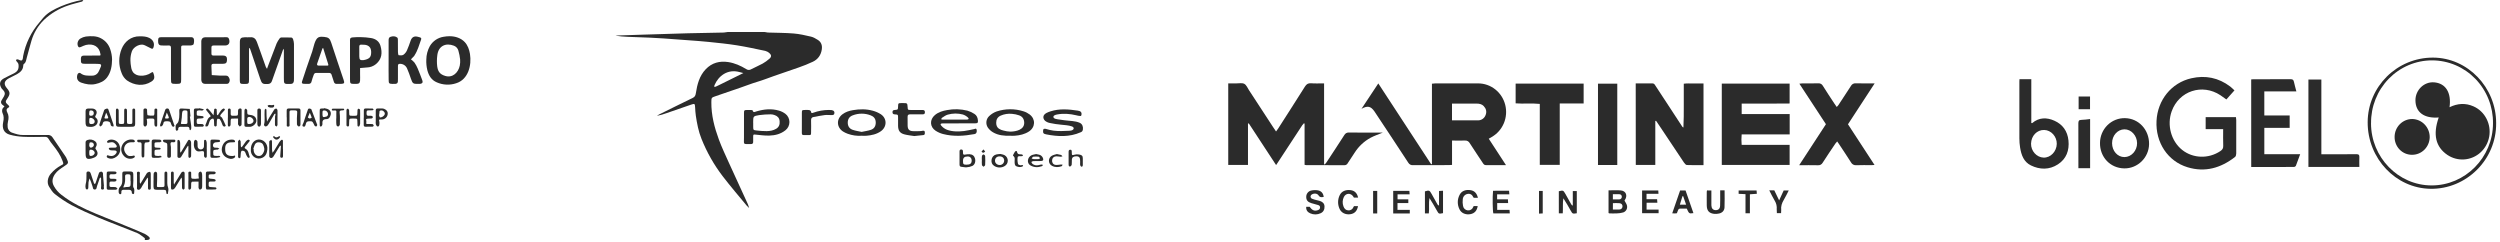
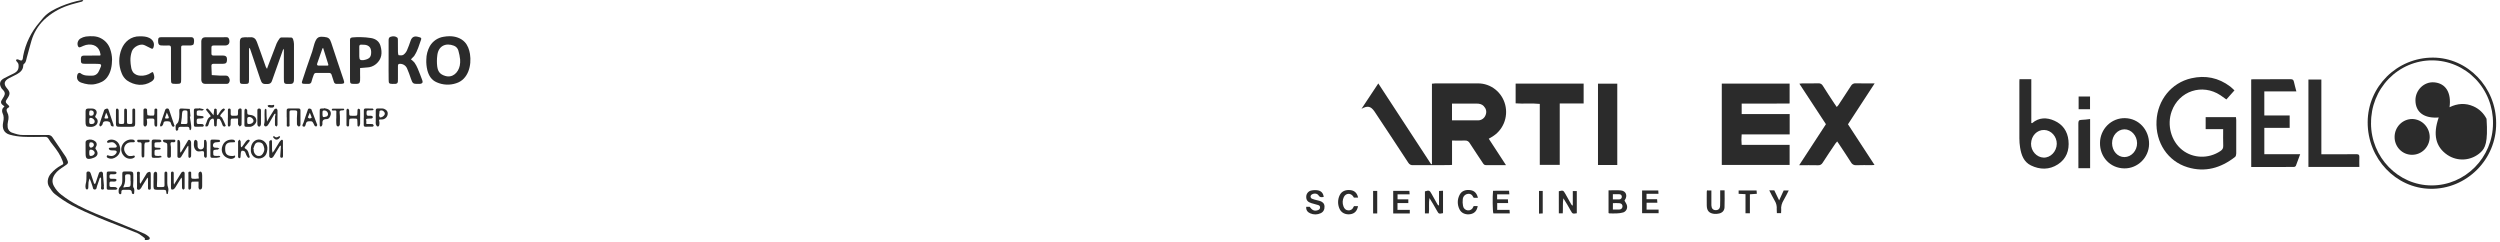
<svg xmlns="http://www.w3.org/2000/svg" width="620" height="60" viewBox="0 0 620 60" fill="none">
  <g clip-path="url(#clip0_133_369)">
    <path d="M554.145 22.413C553.458 23.189 552.822 23.9 552.14 24.663C551.639 24.309 551.164 23.949 550.668 23.622C546.164 20.642 540.389 22.546 538.577 27.604C537.355 31.009 538.43 34.977 541.163 37.166C543.858 39.321 547.727 39.434 550.658 37.464C551.14 37.141 551.386 36.797 551.36 36.17C551.308 34.822 551.344 33.47 551.344 32.024H547.005V29.046H554.516C554.553 29.285 554.577 29.526 554.587 29.768C554.587 32.529 554.601 35.29 554.587 38.051C554.587 38.348 554.496 38.765 554.294 38.922C550.769 41.663 546.874 42.809 542.513 41.479C537.598 39.986 534.552 35.354 534.817 29.989C535.071 24.817 538.494 20.542 543.439 19.413C546.937 18.611 550.203 19.262 553.113 21.475C553.46 21.745 553.772 22.074 554.145 22.413Z" fill="#141414" fill-opacity="0.9" />
    <path d="M558.296 19.691C558.496 19.679 558.663 19.656 558.831 19.656C561.913 19.656 564.993 19.656 568.076 19.642C568.569 19.642 568.787 19.789 568.89 20.274C569.054 21.041 569.275 21.796 569.501 22.673H561.55V28.639H567.839V31.707H561.552V38.235H570.448C570.063 39.286 569.738 40.213 569.375 41.125C569.328 41.204 569.263 41.27 569.186 41.319C569.109 41.367 569.022 41.397 568.932 41.405C565.405 41.422 561.875 41.418 558.304 41.418L558.296 19.691Z" fill="#141414" fill-opacity="0.9" />
    <path d="M500.83 19.638H503.765V30.515C503.886 30.527 503.952 30.553 503.978 30.533C505.682 29.087 507.587 29.087 509.484 29.932C511.538 30.846 512.741 32.527 512.977 34.826C513.232 37.309 512.46 39.403 510.349 40.769C508.237 42.136 505.907 42.113 503.673 41.027C501.896 40.164 501.279 38.436 500.982 36.585C500.862 35.829 500.803 35.064 500.804 34.298C500.787 29.594 500.804 24.89 500.804 20.186C500.798 20.02 500.818 19.847 500.83 19.638ZM510.08 35.691C510.114 33.85 508.676 32.271 506.96 32.23C505.181 32.19 503.751 33.662 503.701 35.609C503.651 37.429 505.073 39.023 506.807 39.086C508.542 39.15 510.044 37.556 510.08 35.691Z" fill="#141414" fill-opacity="0.9" />
    <path d="M575.698 38.252H577.715C579.947 38.252 582.177 38.27 584.407 38.237C584.98 38.237 585.15 38.423 585.12 38.986C585.08 39.771 585.12 40.561 585.12 41.401H572.487V19.722H575.696L575.698 38.252Z" fill="#141414" fill-opacity="0.9" />
    <path d="M526.83 41.761C523.35 41.714 520.742 38.97 520.798 35.421C520.807 34.602 520.975 33.793 521.292 33.041C521.609 32.289 522.07 31.609 522.647 31.04C523.224 30.47 523.906 30.023 524.654 29.725C525.401 29.426 526.199 29.282 527.002 29.3C530.411 29.363 533.018 32.186 532.97 35.742C532.924 39.078 530.144 41.804 526.83 41.761ZM523.794 35.501C523.794 37.438 525.161 38.978 526.88 38.955C528.598 38.933 530.006 37.366 529.994 35.493C529.982 33.619 528.528 32.044 526.84 32.073C525.151 32.102 523.796 33.617 523.794 35.501Z" fill="#141414" fill-opacity="0.9" />
    <path d="M619.045 30.533C619.141 39.585 611.64 46.981 602.718 46.823C594.184 46.674 587.17 39.358 587.182 30.341C587.194 21.475 594.465 14.267 603.378 14.286C611.973 14.304 619.053 21.648 619.045 30.533ZM588.012 30.558C588.012 39.015 594.774 45.968 603.023 45.985C611.377 46.001 618.249 39.056 618.263 30.588C618.288 28.548 617.916 26.523 617.168 24.631C616.42 22.738 615.312 21.016 613.907 19.564C612.502 18.111 610.829 16.958 608.983 16.17C607.138 15.382 605.158 14.975 603.158 14.973C601.157 14.971 599.176 15.374 597.33 16.158C595.483 16.942 593.807 18.092 592.399 19.542C590.992 20.991 589.88 22.712 589.128 24.602C588.377 26.493 588.001 28.517 588.022 30.558H588.012Z" fill="#141414" fill-opacity="0.9" />
    <path d="M518.348 29.521V41.706H515.442V40.947C515.442 37.499 515.454 34.053 515.43 30.607C515.43 30.005 515.554 29.729 516.202 29.727C516.894 29.725 517.586 29.598 518.348 29.521Z" fill="#141414" fill-opacity="0.9" />
    <path d="M515.498 23.935H518.329V27.087H515.498V23.935Z" fill="#141414" fill-opacity="0.9" />
-     <path d="M607.485 26.592C609.468 25.627 611.451 25.494 613.445 26.387C614.836 27.006 615.975 28.097 616.667 29.476C617.358 30.829 617.588 32.379 617.323 33.881C617.058 35.383 616.312 36.752 615.202 37.775C614.092 38.799 612.68 39.417 611.188 39.535C609.696 39.652 608.208 39.261 606.958 38.423C604.03 36.434 603.318 33.37 604.802 29.134C601.193 29.424 599.047 27.843 599.029 24.882C599.013 22.321 601.173 20.233 603.641 20.417C606.523 20.64 607.982 22.945 607.485 26.592Z" fill="#141414" fill-opacity="0.9" />
+     <path d="M607.485 26.592C609.468 25.627 611.451 25.494 613.445 26.387C614.836 27.006 615.975 28.097 616.667 29.476C617.058 35.383 616.312 36.752 615.202 37.775C614.092 38.799 612.68 39.417 611.188 39.535C609.696 39.652 608.208 39.261 606.958 38.423C604.03 36.434 603.318 33.37 604.802 29.134C601.193 29.424 599.047 27.843 599.029 24.882C599.013 22.321 601.173 20.233 603.641 20.417C606.523 20.64 607.982 22.945 607.485 26.592Z" fill="#141414" fill-opacity="0.9" />
    <path d="M598.134 38.389C597.563 38.386 596.998 38.267 596.473 38.039C595.948 37.811 595.472 37.478 595.074 37.06C594.676 36.642 594.364 36.148 594.156 35.605C593.947 35.063 593.847 34.484 593.861 33.901C593.878 32.726 594.35 31.605 595.174 30.783C595.999 29.961 597.108 29.505 598.261 29.515C599.415 29.542 600.513 30.031 601.318 30.875C602.123 31.718 602.572 32.851 602.568 34.028C602.545 35.206 602.066 36.326 601.235 37.143C600.404 37.961 599.289 38.408 598.134 38.389Z" fill="#141414" fill-opacity="0.9" />
  </g>
  <g clip-path="url(#clip1_133_369)">
    <path d="M189.616 7.936C189.885 7.998 190.157 8.043 190.431 8.07C192.568 8.145 194.711 8.13 196.839 8.305C198.287 8.423 199.723 8.757 201.144 9.088C201.73 9.225 202.288 9.564 202.81 9.889C203.672 10.424 203.954 11.26 203.807 12.25C203.601 13.658 202.856 14.701 201.61 15.301C200.462 15.84 199.286 16.317 198.087 16.73C195.326 17.715 192.531 18.605 189.787 19.632C188.435 20.135 187.053 20.488 185.713 20.992C184.373 21.495 183.009 21.949 181.644 22.419C180.258 22.896 178.872 23.372 177.486 23.846C176.419 24.212 176.429 24.214 176.416 25.343C176.379 28.564 177.183 31.62 178.275 34.594C178.984 36.512 179.86 38.362 180.705 40.236C182.29 43.736 183.915 47.221 185.507 50.714C185.618 50.999 185.713 51.291 185.791 51.587C185.575 51.398 185.369 51.196 185.174 50.984C183.192 48.586 181.159 46.213 179.26 43.745C177.08 40.901 175.299 37.765 173.967 34.426C173.231 32.6 172.859 30.657 172.567 28.711C172.462 28.01 172.425 27.296 172.386 26.587C172.337 25.708 172.278 25.65 171.426 25.941C169.398 26.626 167.371 27.344 165.353 28.043C164.56 28.339 163.743 28.568 162.913 28.728C163.076 28.612 163.245 28.504 163.42 28.406C166.201 27.035 168.979 25.641 171.777 24.295C172.315 24.036 172.482 23.705 172.568 23.133C172.906 20.944 173.442 18.813 175.034 17.158C176.568 15.561 178.474 15.068 180.61 15.393C182.219 15.64 183.689 16.296 185.071 17.141C185.251 17.269 185.466 17.34 185.686 17.345C185.907 17.35 186.124 17.288 186.31 17.166C187.23 16.677 188.204 16.288 189.116 15.781C189.73 15.434 190.304 15.021 190.831 14.551C191.359 14.086 191.338 13.629 190.813 13.172C190.52 12.907 190.169 12.718 189.789 12.62C187.423 12.125 185.057 11.604 182.67 11.226C180.367 10.861 178.041 10.636 175.721 10.393C174.101 10.222 172.472 10.119 170.846 9.994C168.744 9.835 166.642 9.68 164.54 9.53C163.447 9.454 162.343 9.389 161.257 9.343C159.373 9.264 157.489 9.213 155.606 9.13C154.632 9.094 153.66 9.002 152.695 8.856C152.774 8.835 152.854 8.82 152.935 8.81C155.099 8.737 157.263 8.665 159.429 8.594C163.168 8.476 166.906 8.346 170.645 8.252C173.597 8.173 176.56 8.139 179.505 8.072C179.836 8.046 180.166 8.001 180.492 7.936H189.616ZM184.356 18.119C183.9 18.001 183.63 17.936 183.361 17.862C180.471 17.076 178.173 18.796 177.183 21.151C177.147 21.279 177.127 21.411 177.124 21.543C177.254 21.546 177.384 21.529 177.509 21.494C177.869 21.334 178.217 21.151 178.57 20.98L184.356 18.119Z" fill="#141414" fill-opacity="0.9" />
    <path d="M268.475 32.399C268.451 32.462 268.416 32.519 268.372 32.57C268.269 32.673 268.145 32.752 268.009 32.803C265.266 34.026 262.313 33.893 259.433 33.317C258.757 33.18 258.636 32.999 258.693 32.336C258.737 31.844 259.104 31.89 259.476 31.993C260.066 32.18 260.67 32.317 261.282 32.404C262.541 32.56 263.817 32.498 265.076 32.435C265.321 32.433 265.566 32.398 265.802 32.329C266.007 32.257 266.262 32.082 266.279 31.842C266.296 31.602 266.04 31.424 265.807 31.342C264.994 31.058 264.062 31.022 263.212 30.929C262.268 30.849 261.33 30.709 260.403 30.51C259.968 30.432 259.558 30.251 259.205 29.982C258.867 29.694 258.658 29.218 258.791 28.793C259.004 28.12 259.945 27.801 260.544 27.608C262.728 26.9 265.055 27.094 267.284 27.436C267.603 27.486 267.96 27.565 268.129 27.844C268.185 27.958 268.218 28.082 268.225 28.209C268.231 28.336 268.212 28.463 268.168 28.582C268.165 28.611 268.156 28.638 268.141 28.663C268.127 28.688 268.108 28.709 268.086 28.726C268.063 28.743 268.037 28.755 268.01 28.762C267.982 28.768 267.954 28.769 267.926 28.764C267.583 28.746 267.243 28.689 266.912 28.593C265.348 28.216 263.752 28.089 262.162 28.39C261.915 28.424 261.676 28.506 261.459 28.632C261.406 28.662 261.359 28.703 261.322 28.752C261.284 28.801 261.258 28.858 261.243 28.918C261.157 29.519 262.304 29.576 262.647 29.634C263.095 29.708 263.546 29.766 263.999 29.828C265.202 29.999 266.632 29.948 267.759 30.45C268.413 30.742 268.648 31.393 268.563 32.091C268.548 32.197 268.519 32.301 268.475 32.399Z" fill="#141414" fill-opacity="0.9" />
    <path d="M268.439 41.259C268.413 41.289 268.379 41.31 268.341 41.322C268.003 41.434 267.853 40.946 267.867 40.704C267.892 40.305 267.887 39.904 267.851 39.505C267.797 38.96 267.513 38.751 266.92 38.756C266.244 38.756 265.861 39.025 265.822 39.546C265.788 39.971 265.84 40.403 265.786 40.826C265.767 40.925 265.725 41.018 265.664 41.097C265.603 41.177 265.524 41.241 265.433 41.283C265.095 41.364 265.014 41.086 265.014 40.803C265.014 39.748 265.014 38.693 265.014 37.639C265.014 37.357 265.114 37.126 265.443 37.126C265.813 37.126 265.781 37.425 265.802 37.681C265.802 37.766 265.802 37.852 265.802 37.938C265.839 38.517 265.847 38.544 266.381 38.388C266.758 38.273 267.155 38.245 267.544 38.307C267.795 38.332 268.038 38.41 268.257 38.537C268.526 38.729 268.534 39.051 268.537 39.358C268.546 39.871 268.554 40.386 268.537 40.889C268.545 41.02 268.51 41.15 268.439 41.259Z" fill="#141414" fill-opacity="0.9" />
    <path d="M184.51 31.484C184.51 30.316 184.51 29.148 184.51 27.979C184.519 27.349 184.573 27.305 185.186 27.28C185.551 27.267 185.918 27.27 186.283 27.28C186.416 27.28 186.645 27.323 186.663 27.393C186.832 28.026 187.216 27.736 187.569 27.632C189.428 27.08 191.32 26.88 193.213 27.442C193.777 27.609 194.308 27.875 194.782 28.228C195.091 28.466 195.341 28.773 195.513 29.125C195.686 29.477 195.777 29.864 195.779 30.257C195.781 30.65 195.694 31.038 195.525 31.392C195.355 31.745 195.108 32.055 194.803 32.296C193.632 33.235 192.231 33.586 190.784 33.626C189.671 33.655 188.549 33.504 187.435 33.391C186.822 33.329 186.805 33.302 186.786 33.905C186.775 34.302 186.77 34.703 186.786 35.104C186.803 35.505 186.678 35.738 186.22 35.733C184.137 35.712 184.531 35.931 184.504 34.126C184.495 33.252 184.51 32.368 184.51 31.484ZM186.795 30.549C186.795 30.864 186.795 31.178 186.795 31.491C186.805 32.197 186.834 32.271 187.537 32.348C188.399 32.463 189.269 32.52 190.139 32.519C190.95 32.504 191.766 32.375 192.489 31.937C193.213 31.498 193.419 30.852 193.346 30.04C193.274 29.228 192.822 28.8 192.14 28.552C191.826 28.425 191.492 28.358 191.155 28.355C190.202 28.354 189.25 28.417 188.306 28.543C186.785 28.79 186.785 28.836 186.785 30.367C186.793 30.441 186.793 30.498 186.795 30.549Z" fill="#141414" fill-opacity="0.9" />
    <path d="M237.775 30.6C236.452 30.6 235.129 30.6 233.806 30.6C233.238 30.6 233.106 30.823 233.495 31.238C233.871 31.649 234.333 31.971 234.847 32.178C236.222 32.682 237.669 32.653 239.098 32.493C239.933 32.399 240.752 32.175 241.58 32.017C241.798 31.976 242.07 31.724 242.197 32.147C242.324 32.57 242.187 33.052 241.9 33.175C241.823 33.211 241.743 33.238 241.66 33.256C239.066 33.735 236.465 33.908 233.887 33.24C233.234 33.071 232.612 32.798 232.043 32.432C230.575 31.467 230.511 29.669 231.861 28.533C232.733 27.799 233.792 27.484 234.877 27.299C236.542 26.983 238.254 27.031 239.899 27.438C240.517 27.62 241.106 27.891 241.648 28.243C242.204 28.586 242.468 29.172 242.523 29.829C242.576 30.45 242.462 30.58 241.827 30.585C240.475 30.597 239.123 30.585 237.772 30.585L237.775 30.6ZM236.694 29.653C237.734 29.653 238.775 29.663 239.816 29.653C240.235 29.653 240.36 29.422 240.061 29.153C239.697 28.81 239.262 28.552 238.789 28.397C237.559 28.066 236.264 28.078 235.039 28.43C234.519 28.572 234.058 28.944 233.584 29.237C233.493 29.295 233.475 29.473 233.415 29.596C233.52 29.626 233.627 29.646 233.735 29.657C234.717 29.657 235.702 29.653 236.685 29.653H236.694Z" fill="#141414" fill-opacity="0.9" />
    <path d="M213.687 33.667C212.507 33.745 211.323 33.575 210.21 33.168C209.813 33.024 209.432 32.838 209.073 32.615C207.447 31.561 207.383 29.494 208.943 28.332C209.706 27.758 210.593 27.476 211.513 27.32C213.16 27.035 214.82 27.008 216.442 27.455C217.147 27.642 217.82 27.936 218.437 28.327C220.016 29.365 220.002 31.459 218.449 32.55C217.376 33.304 216.139 33.559 214.869 33.667C214.477 33.694 214.081 33.667 213.687 33.667ZM213.687 32.709C214.47 32.538 215.252 32.445 215.986 32.195C216.815 31.916 217.2 31.262 217.184 30.343C217.167 29.425 216.688 28.892 215.928 28.605C214.495 28.05 212.912 28.05 211.479 28.605C210.713 28.891 210.261 29.461 210.244 30.355C210.227 31.286 210.648 31.909 211.464 32.194C212.165 32.444 212.92 32.541 213.684 32.709H213.687Z" fill="#141414" fill-opacity="0.9" />
    <path d="M250.567 33.667C249.063 33.706 247.574 33.588 246.248 32.802C245.741 32.505 245.306 32.099 244.972 31.613C244.69 31.178 244.569 30.657 244.631 30.14C244.692 29.624 244.933 29.146 245.31 28.793C245.839 28.288 246.464 27.898 247.147 27.647C249.325 26.924 251.673 26.914 253.858 27.616C254.395 27.784 254.9 28.044 255.35 28.385C256.871 29.54 256.785 31.555 255.181 32.606C254.117 33.305 252.91 33.564 251.667 33.663C251.293 33.693 250.932 33.667 250.567 33.667ZM250.496 32.639H250.69C252.062 32.598 254.039 32.154 254.005 30.431C253.988 29.561 253.6 28.911 252.743 28.605C252.187 28.409 251.608 28.286 251.021 28.236C250.039 28.129 249.046 28.284 248.14 28.685C247.407 29.028 247.049 29.624 247.057 30.458C247.057 31.025 247.226 31.551 247.704 31.895C248.064 32.134 248.465 32.3 248.887 32.385C249.412 32.533 249.952 32.618 250.496 32.639Z" fill="#141414" fill-opacity="0.9" />
    <path d="M226.744 33.739C226.069 33.627 225.161 33.552 224.301 33.326C223.164 33.026 222.745 32.399 222.721 31.214C222.709 30.559 222.721 29.903 222.721 29.249C222.721 28.432 222.721 28.408 221.92 28.367C221.483 28.346 221.317 28.176 221.341 27.745C221.361 27.354 221.599 27.305 221.907 27.275C222.694 27.2 222.694 27.19 222.723 26.391C222.752 25.593 222.775 25.583 223.542 25.564C223.683 25.564 223.823 25.564 223.963 25.564C225.023 25.564 225.023 25.564 225.094 26.616C225.134 27.243 225.143 27.263 225.803 27.272C226.787 27.286 227.772 27.284 228.755 27.272C229.156 27.272 229.391 27.387 229.381 27.854C229.37 28.322 229.108 28.355 228.767 28.353C227.753 28.353 226.739 28.37 225.726 28.353C225.254 28.353 225.067 28.524 225.082 29C225.102 29.711 225.073 30.426 225.092 31.137C225.116 32.056 225.43 32.442 226.334 32.526C227.006 32.56 227.68 32.553 228.351 32.505C228.52 32.505 228.689 32.44 228.848 32.421C229.127 32.391 229.355 32.437 229.355 32.802C229.355 33.11 229.424 33.458 228.961 33.504C228.302 33.571 227.637 33.645 226.744 33.739Z" fill="#141414" fill-opacity="0.9" />
    <path d="M198.861 30.4C198.861 29.603 198.851 28.805 198.861 28.002C198.871 27.317 198.907 27.293 199.591 27.274C199.955 27.245 200.322 27.253 200.684 27.296C200.853 27.323 201.112 27.524 201.124 27.666C201.166 28.135 201.387 28.062 201.69 27.954C202.938 27.503 204.252 27.271 205.576 27.268C205.802 27.266 206.028 27.278 206.252 27.305C206.82 27.375 207.08 27.784 206.859 28.32C206.808 28.442 206.563 28.54 206.406 28.545C205.788 28.56 205.162 28.466 204.547 28.536C203.604 28.646 202.675 28.858 201.739 29.023C201.254 29.108 201.134 29.412 201.147 29.879C201.178 30.845 201.164 31.815 201.147 32.791C201.147 33.477 201.127 33.506 200.424 33.502C198.566 33.49 198.892 33.727 198.858 31.933C198.853 31.426 198.861 30.914 198.861 30.4Z" fill="#141414" fill-opacity="0.9" />
    <path d="M237.965 39.114C237.965 38.6 237.965 38.087 237.965 37.573C237.965 37.288 238.054 37.059 238.392 37.069C238.73 37.079 238.809 37.292 238.816 37.583C238.816 37.725 238.816 37.867 238.83 38.009C238.845 38.295 238.972 38.398 239.269 38.352C239.653 38.276 240.043 38.24 240.433 38.244C241.163 38.272 241.633 38.657 241.799 39.292C242 40.062 241.778 40.834 241.141 41.15C240.686 41.35 240.198 41.466 239.702 41.492C239.291 41.526 238.872 41.398 238.455 41.374C238.093 41.352 237.966 41.155 237.963 40.824C237.963 40.766 237.963 40.709 237.963 40.653V39.111L237.965 39.114ZM239.717 40.841C240.594 40.841 240.971 40.543 240.977 39.83C240.977 39.205 240.59 38.792 239.994 38.803C239.174 38.803 238.826 39.132 238.823 39.889C238.818 40.738 238.909 40.836 239.717 40.843V40.841Z" fill="#141414" fill-opacity="0.9" />
    <path d="M248.101 38.181C248.38 38.261 248.816 38.304 249.166 38.505C249.398 38.639 249.591 38.834 249.726 39.069C249.86 39.304 249.931 39.571 249.931 39.842C249.931 40.114 249.86 40.381 249.726 40.616C249.591 40.851 249.398 41.045 249.166 41.18C248.779 41.418 248.335 41.542 247.882 41.54C247.43 41.538 246.987 41.41 246.602 41.168C246.036 40.846 245.816 40.293 245.899 39.644C245.931 39.329 246.058 39.032 246.263 38.795C246.468 38.557 246.742 38.389 247.045 38.316C247.334 38.229 247.652 38.234 248.101 38.181ZM247.885 40.922C248.032 40.93 248.179 40.908 248.317 40.857C248.455 40.807 248.582 40.728 248.69 40.627C248.797 40.525 248.883 40.403 248.943 40.266C249.003 40.13 249.035 39.983 249.037 39.834C249.024 39.2 248.618 38.806 247.959 38.78C247.265 38.756 246.788 39.162 246.758 39.808C246.731 40.409 247.238 40.91 247.885 40.923V40.922Z" fill="#141414" fill-opacity="0.9" />
    <path d="M256.961 38.205C257.348 38.304 257.764 38.33 258.088 38.517C258.363 38.696 258.572 38.963 258.681 39.275C258.83 39.699 258.646 39.914 258.188 39.933C257.544 39.959 256.898 39.933 256.255 39.957C256.086 39.957 255.93 40.098 255.768 40.173C255.866 40.344 255.927 40.547 256.065 40.654C256.269 40.808 256.503 40.915 256.751 40.968C256.999 41.022 257.256 41.02 257.503 40.965C257.752 40.92 257.992 40.829 258.242 40.802C258.384 40.81 258.523 40.843 258.654 40.899C258.576 41.006 258.519 41.168 258.418 41.206C257.421 41.573 256.413 41.549 255.506 40.999C254.599 40.449 254.774 39.001 255.817 38.505C256.162 38.34 256.566 38.304 256.961 38.205ZM256.863 39.474C257.084 39.488 257.305 39.485 257.525 39.466C257.672 39.424 257.812 39.363 257.941 39.282C257.833 39.135 257.737 38.876 257.615 38.863C257.156 38.807 256.692 38.807 256.233 38.863C256.086 38.883 255.971 39.159 255.842 39.318C256.013 39.378 256.187 39.427 256.364 39.464C256.532 39.48 256.701 39.483 256.87 39.474H256.863Z" fill="#141414" fill-opacity="0.9" />
    <path d="M262.108 38.205C262.45 38.255 262.789 38.328 263.122 38.422C263.27 38.475 263.372 38.66 263.493 38.787C263.346 38.834 263.194 38.862 263.041 38.871C262.679 38.852 262.316 38.758 261.956 38.768C261.361 38.787 260.981 39.154 260.922 39.69C260.854 40.288 261.141 40.797 261.739 40.889C262.192 40.958 262.674 40.828 263.142 40.798C263.271 40.801 263.4 40.815 263.527 40.84C263.448 40.971 263.397 41.182 263.286 41.221C262.49 41.513 261.674 41.537 260.92 41.138C260.69 41.025 260.495 40.85 260.356 40.633C260.217 40.415 260.14 40.163 260.133 39.904C260.127 39.645 260.19 39.389 260.317 39.164C260.444 38.94 260.63 38.755 260.854 38.63C261.246 38.393 261.736 38.323 262.108 38.205Z" fill="#141414" fill-opacity="0.9" />
    <path d="M253.093 40.999C253.236 40.959 253.384 40.936 253.532 40.928C253.601 40.939 253.701 40.988 253.72 41.041C253.725 41.08 253.721 41.12 253.707 41.157C253.693 41.193 253.67 41.226 253.64 41.251C253.133 41.52 252.609 41.463 252.101 41.251C251.651 41.079 251.658 40.661 251.624 40.254C251.577 39.693 251.871 39.039 251.232 38.614C251.204 38.594 251.256 38.414 251.302 38.325C251.411 38.109 251.542 37.905 251.658 37.693C251.817 37.401 252.179 37.35 252.219 37.619C252.322 38.314 252.784 38.28 253.268 38.283C253.38 38.286 253.488 38.316 253.585 38.373C253.641 38.427 253.674 38.501 253.677 38.58C253.677 38.616 253.622 38.684 253.579 38.696C253.468 38.719 253.355 38.736 253.241 38.746C252.929 38.796 252.437 38.605 252.371 39.025C252.298 39.578 252.334 40.14 252.476 40.678C252.527 40.87 252.983 40.949 253.093 40.999Z" fill="#141414" fill-opacity="0.9" />
    <path d="M243.498 39.733C243.473 39.39 243.479 39.046 243.517 38.705C243.547 38.534 243.774 38.306 243.916 38.304C244.01 38.328 244.097 38.377 244.168 38.445C244.238 38.514 244.29 38.6 244.318 38.695C244.36 39.436 244.36 40.18 244.318 40.922C244.318 41.074 244.059 41.211 243.921 41.355C243.78 41.215 243.544 41.088 243.52 40.928C243.484 40.53 243.477 40.129 243.5 39.729L243.498 39.733Z" fill="#141414" fill-opacity="0.9" />
    <path d="M243.921 37.059L244.327 37.624C244.158 37.72 243.977 37.881 243.798 37.886C243.671 37.886 243.539 37.681 243.411 37.567L243.921 37.059Z" fill="#141414" fill-opacity="0.9" />
  </g>
  <g clip-path="url(#clip2_133_369)">
    <path d="M337.649 26.986C339.089 24.811 340.414 22.8 341.82 20.689L354.921 40.731C354.967 40.726 355.014 40.717 355.059 40.706C355.082 40.706 355.121 40.677 355.121 40.663C355.121 34.056 355.121 27.449 355.121 20.759C355.458 20.727 355.702 20.682 355.946 20.68C359.49 20.68 363.032 20.661 366.574 20.68C368.113 20.682 369.608 21.205 370.824 22.167C372.04 23.129 372.909 24.476 373.294 25.996C373.68 27.516 373.56 29.124 372.954 30.567C372.348 32.01 371.29 33.208 369.946 33.971C369.727 34.098 369.508 34.23 369.215 34.404L373.485 40.952C371.736 40.952 370.128 40.952 368.517 40.952C368.132 40.952 367.962 40.755 367.777 40.482C366.689 38.822 365.572 37.19 364.5 35.511C364.387 35.294 364.213 35.115 364 34.998C363.787 34.882 363.545 34.832 363.304 34.855C362.274 34.893 361.23 34.855 360.106 34.855V40.896C359.758 40.915 359.507 40.943 359.255 40.943C356.317 40.943 353.379 40.943 350.443 40.957C350.206 40.984 349.967 40.939 349.755 40.83C349.543 40.72 349.366 40.549 349.247 40.339C346.586 36.255 343.885 32.199 341.195 28.133C341.083 27.962 340.965 27.79 340.857 27.623C339.944 26.33 339.17 26.144 337.649 26.986ZM360.096 25.681V27.825C360.096 28.486 360.096 29.144 360.096 29.847H362.903C364.108 29.847 365.316 29.868 366.521 29.847C366.943 29.86 367.357 29.734 367.703 29.489C368.05 29.244 368.311 28.893 368.448 28.486C368.759 27.665 368.545 26.927 367.959 26.306C367.484 25.808 366.865 25.695 366.217 25.692H360.096V25.681Z" fill="#141414" fill-opacity="0.9" />
-     <path d="M328.373 20.675V40.712L328.546 40.799C328.689 40.618 328.848 40.447 328.975 40.254C330.45 38.011 331.934 35.772 333.381 33.51C333.495 33.296 333.667 33.12 333.878 33.005C334.089 32.891 334.328 32.841 334.565 32.864C337.128 32.901 339.69 32.883 342.253 32.883H342.944C341.944 33.296 340.87 33.651 339.893 34.169C338.307 35.034 336.96 36.292 335.976 37.827C335.39 38.7 334.813 39.578 334.245 40.461C334.17 40.617 334.052 40.747 333.906 40.837C333.761 40.927 333.593 40.973 333.422 40.969C330.256 40.95 327.09 40.957 323.923 40.95C323.792 40.936 323.661 40.911 323.534 40.875V30.658L323.373 30.574C323.233 30.712 323.102 30.86 322.983 31.018C320.915 34.166 318.851 37.315 316.791 40.465C316.711 40.588 316.628 40.701 316.473 40.936C314.192 37.449 311.943 34.016 309.694 30.59L309.5 30.665V40.901H304.603V20.679C305.294 20.679 305.97 20.679 306.647 20.679C307.325 20.679 308.076 20.512 308.597 20.799C309.117 21.086 309.399 21.829 309.765 22.389C311.75 25.416 313.728 28.445 315.699 31.477C315.929 31.836 316.176 32.182 316.459 32.607C316.671 32.316 316.833 32.118 316.971 31.902C319.19 28.436 321.419 24.977 323.61 21.495C323.993 20.889 324.391 20.597 325.129 20.651C326.166 20.733 327.203 20.675 328.373 20.675Z" fill="#141414" fill-opacity="0.9" />
    <path d="M443.841 28.281V33.334H431.932C431.852 34.194 431.852 35.06 431.932 35.921H443.825V40.905H427.003V20.729H443.825V25.667C442.553 25.667 441.244 25.683 439.933 25.688H431.937V28.288L443.841 28.281Z" fill="#141414" fill-opacity="0.9" />
-     <path d="M405.657 20.682C407.109 20.682 408.459 20.696 409.805 20.682C410.211 20.682 410.349 20.945 410.522 21.209C411.849 23.234 413.177 25.258 414.504 27.282C415.398 28.651 416.288 30.019 417.184 31.385C417.256 31.497 417.363 31.58 417.488 31.62C417.587 29.814 417.576 28.02 417.578 26.226C417.58 24.432 417.578 22.65 417.578 20.759C418.398 20.642 419.191 20.715 419.989 20.703C420.786 20.691 421.602 20.703 422.47 20.703V40.953C421.088 40.953 419.719 40.985 418.35 40.924C418.092 40.924 417.792 40.56 417.613 40.294C415.753 37.538 413.926 34.769 412.082 32.003C411.621 31.317 411.16 30.635 410.699 29.951L410.515 30.009V40.908H405.676L405.657 20.682Z" fill="#141414" fill-opacity="0.9" />
    <path d="M452.829 30.799L446.243 20.755C446.552 20.722 446.761 20.68 446.971 20.68C448.296 20.68 449.621 20.696 450.946 20.663C451.17 20.642 451.396 20.689 451.594 20.797C451.793 20.905 451.956 21.07 452.064 21.272C452.986 22.758 453.963 24.213 454.921 25.678C455.097 25.944 455.285 26.203 455.516 26.532C455.659 26.392 455.791 26.242 455.912 26.083C456.958 24.5 458.007 22.918 459.03 21.319C459.142 21.102 459.315 20.924 459.526 20.806C459.737 20.689 459.978 20.639 460.217 20.661C461.738 20.708 463.261 20.675 464.92 20.675L458.297 30.825C460.482 34.171 462.648 37.489 464.883 40.908C464.579 40.929 464.37 40.955 464.158 40.955C462.89 40.955 461.623 40.919 460.358 40.974C460.091 41.002 459.823 40.947 459.587 40.818C459.351 40.688 459.159 40.489 459.035 40.247C458.083 38.74 457.09 37.263 456.11 35.78C455.968 35.563 455.815 35.354 455.622 35.074C455.479 35.223 455.344 35.38 455.219 35.544C454.145 37.143 453.055 38.73 452.022 40.355C451.905 40.569 451.729 40.743 451.515 40.854C451.301 40.965 451.06 41.009 450.822 40.981C449.331 40.945 447.838 40.969 446.197 40.969L452.829 30.799Z" fill="#141414" fill-opacity="0.9" />
    <path d="M392.743 20.727V25.664H386.814V40.889H381.868V25.77C379.836 25.554 377.861 25.789 375.877 25.629V20.727H392.743Z" fill="#141414" fill-opacity="0.9" />
    <path d="M396.301 40.913V20.745H401.085V40.913H396.301Z" fill="#141414" fill-opacity="0.9" />
    <path d="M398.919 47.207C399.977 47.207 400.981 47.129 401.972 47.226C403.247 47.346 403.698 48.51 402.966 49.601C402.919 49.669 402.878 49.744 402.873 49.753C403.104 50.174 403.373 50.525 403.475 50.929C403.576 51.288 403.534 51.674 403.36 52.003C403.185 52.331 402.892 52.577 402.542 52.688C402.02 52.835 401.481 52.914 400.94 52.923C400.338 52.958 399.732 52.923 399.129 52.923C399.078 52.923 399.03 52.881 398.919 52.829V47.207ZM399.993 51.957C400.578 51.957 401.087 51.985 401.606 51.957C401.706 51.96 401.806 51.942 401.9 51.905C401.994 51.868 402.079 51.813 402.151 51.741C402.223 51.67 402.281 51.585 402.32 51.491C402.36 51.396 402.38 51.295 402.38 51.192C402.394 50.762 402.15 50.452 401.645 50.393C401.099 50.359 400.551 50.354 400.004 50.379L399.993 51.957ZM399.993 49.445C400.553 49.445 401.064 49.476 401.569 49.445C401.656 49.449 401.743 49.434 401.824 49.401C401.905 49.367 401.979 49.317 402.039 49.253C402.1 49.188 402.146 49.112 402.176 49.028C402.205 48.944 402.217 48.855 402.21 48.766C402.21 48.684 402.195 48.604 402.164 48.529C402.132 48.454 402.086 48.386 402.028 48.33C401.971 48.274 401.902 48.231 401.827 48.203C401.752 48.175 401.672 48.163 401.592 48.169C401.062 48.14 400.53 48.169 399.993 48.169V49.445Z" fill="#141414" fill-opacity="0.9" />
    <path d="M386.586 47.428C387.658 47.169 387.704 47.193 388.199 48.058C388.694 48.923 389.162 49.789 389.651 50.645C389.739 50.809 389.882 50.936 390.054 51.002V47.383H391.045V52.888C389.994 53.05 389.994 53.05 389.513 52.196C388.943 51.185 388.374 50.174 387.715 49.173C387.517 50.395 387.651 51.625 387.565 52.907H386.591L386.586 47.428Z" fill="#141414" fill-opacity="0.9" />
    <path d="M357.87 47.303V52.862C356.822 53.069 356.822 53.069 356.347 52.227C355.757 51.188 355.169 50.151 354.503 49.121C354.289 50.379 354.503 51.649 354.349 52.93H353.383V47.459C354.432 47.139 354.536 47.184 355.042 48.098C355.522 48.966 356.008 49.831 356.494 50.696C356.535 50.768 356.59 50.829 356.657 50.877C356.723 50.924 356.799 50.955 356.879 50.969V47.36L357.87 47.303Z" fill="#141414" fill-opacity="0.9" />
    <path d="M328.281 48.832C327.708 48.954 327.314 48.968 326.968 48.427C326.648 47.924 325.816 47.898 325.318 48.242C325.222 48.294 325.142 48.373 325.09 48.47C325.037 48.567 325.013 48.678 325.02 48.788C325.028 48.899 325.067 49.005 325.132 49.094C325.198 49.183 325.287 49.25 325.389 49.288C325.736 49.427 326.094 49.538 326.459 49.619C326.763 49.704 327.081 49.749 327.38 49.855C327.991 50.069 328.436 50.44 328.48 51.164C328.526 51.945 328.198 52.575 327.521 52.881C327.114 53.072 326.672 53.173 326.223 53.177C325.775 53.18 325.331 53.085 324.922 52.9C324.281 52.617 323.871 52.117 323.942 51.291H324.818C325.412 52.173 326.009 52.415 326.825 52.123C327.157 52.006 327.373 51.816 327.376 51.435C327.378 51.054 327.145 50.92 326.846 50.837C326.293 50.678 325.733 50.541 325.18 50.367C324.343 50.115 323.956 49.643 323.947 48.891C323.925 48.504 324.043 48.123 324.278 47.819C324.513 47.516 324.85 47.311 325.223 47.245C325.754 47.13 326.301 47.117 326.837 47.207C327.636 47.353 328.159 47.87 328.281 48.832Z" fill="#141414" fill-opacity="0.9" />
    <path d="M424.422 47.233V49.793C424.422 50.174 424.422 50.555 424.422 50.936C424.457 51.688 424.805 52.081 425.434 52.112C426.125 52.145 426.556 51.79 426.586 51.018C426.632 50.078 426.605 49.137 426.609 48.197V47.207H427.699C427.699 48.641 427.747 50.043 427.681 51.439C427.641 52.246 427.121 52.779 426.333 52.951C425.942 53.044 425.539 53.074 425.139 53.041C423.867 52.897 423.295 52.267 423.277 50.96C423.252 49.817 423.277 48.672 423.277 47.529C423.29 47.426 423.311 47.325 423.339 47.226L424.422 47.233Z" fill="#141414" fill-opacity="0.9" />
    <path d="M408.349 51.973H411.333V52.871H407.241V47.228H411.255C411.269 47.482 411.28 47.698 411.301 48.063H408.338V49.398H410.96L411.027 50.282H408.358L408.349 51.973Z" fill="#141414" fill-opacity="0.9" />
-     <path d="M419.968 52.85C418.899 53.005 418.899 53.005 418.316 51.726H417.078C416.301 51.726 416.301 51.726 416.032 52.446L415.866 52.885C415.693 52.904 415.527 52.932 415.361 52.935C415.195 52.937 415.025 52.916 414.711 52.897C415.38 50.967 416.02 49.111 416.67 47.23H418.016C418.659 49.053 419.311 50.938 419.968 52.85ZM418.159 50.764C417.882 49.972 417.654 49.311 417.424 48.648L417.249 48.662L416.601 50.76L418.159 50.764Z" fill="#141414" fill-opacity="0.9" />
    <path d="M371.284 48.187V49.427H373.964C373.983 49.77 373.994 49.991 374.015 50.355H371.305V52.041H374.363C374.386 52.38 374.404 52.624 374.427 52.928H370.349C370.167 52.34 370.118 48.815 370.275 47.315C370.899 47.315 371.547 47.301 372.192 47.299H374.245C374.268 47.586 374.289 47.828 374.319 48.187H371.284Z" fill="#141414" fill-opacity="0.9" />
    <path d="M345.514 47.336H349.526C349.544 47.588 349.563 47.832 349.59 48.192H346.594V49.436H349.263V50.358H346.578V52.055H349.627V52.944H345.514V47.336Z" fill="#141414" fill-opacity="0.9" />
    <path d="M336.789 51.115C336.579 52.312 335.948 52.968 334.895 53.123C333.717 53.294 332.662 52.796 332.219 51.811C331.97 51.279 331.842 50.696 331.847 50.107C331.851 49.517 331.987 48.936 332.245 48.408C332.706 47.435 333.717 46.998 334.955 47.155C335.96 47.292 336.568 47.884 336.812 49.01H335.766C335.741 48.968 335.688 48.872 335.63 48.775C335.019 47.802 333.786 47.835 333.275 48.86C333.101 49.216 333.003 49.605 332.985 50.002C332.968 50.4 333.032 50.796 333.173 51.166C333.367 51.738 333.752 52.138 334.356 52.175C334.631 52.204 334.909 52.139 335.144 51.991C335.38 51.843 335.561 51.619 335.66 51.355C335.695 51.277 335.741 51.204 335.791 51.12L336.789 51.115Z" fill="#141414" fill-opacity="0.9" />
    <path d="M366.526 49.05H365.523C365.482 49.017 365.419 48.992 365.399 48.944C365.113 48.321 364.666 47.957 363.968 48.091C363.65 48.141 363.358 48.3 363.14 48.541C362.922 48.782 362.79 49.092 362.767 49.419C362.701 49.968 362.723 50.524 362.832 51.065C362.877 51.36 363.019 51.63 363.234 51.832C363.45 52.033 363.727 52.153 364.018 52.173C364.293 52.205 364.57 52.144 364.808 52.001C365.046 51.858 365.231 51.639 365.336 51.378C365.373 51.3 365.413 51.223 365.472 51.105H366.468C366.288 52.267 365.684 52.923 364.636 53.113C363.521 53.318 362.421 52.878 361.97 51.938C361.677 51.378 361.526 50.753 361.53 50.119C361.533 49.484 361.692 48.861 361.99 48.305C362.472 47.364 363.461 46.977 364.661 47.153C365.643 47.306 366.233 47.879 366.526 49.05Z" fill="#141414" fill-opacity="0.9" />
    <path d="M438.776 47.207H440.025L441.226 49.692L442.357 47.228H443.611C443.196 48.023 442.837 48.813 442.392 49.547C441.906 50.346 441.627 51.166 441.74 52.114C441.749 52.365 441.738 52.615 441.708 52.864H440.666C440.629 52.538 440.615 52.209 440.625 51.881C440.696 51.149 440.524 50.414 440.138 49.793C439.647 48.982 439.246 48.114 438.776 47.207Z" fill="#141414" fill-opacity="0.9" />
    <path d="M432.884 48.148L431.181 48.068V47.23H435.629C435.649 47.466 435.668 47.722 435.696 48.06L433.974 48.183V52.885H432.884V48.148Z" fill="#141414" fill-opacity="0.9" />
    <path d="M341.553 52.935H340.532V47.348H341.553V52.935Z" fill="#141414" fill-opacity="0.9" />
    <path d="M381.675 47.346H382.597V52.928L381.675 52.979V47.346Z" fill="#141414" fill-opacity="0.9" />
  </g>
  <g clip-path="url(#clip3_133_369)">
    <path d="M59.482 15.149C59.482 13.604 59.482 12.058 59.482 10.511C59.482 9.499 59.739 9.259 60.76 9.241C61.176 9.241 61.598 9.275 62.012 9.241C62.923 9.15 63.422 9.606 63.707 10.398C63.973 11.136 64.246 11.87 64.51 12.61C64.984 13.946 65.451 15.287 65.934 16.623C66.012 16.785 66.109 16.937 66.223 17.076C66.269 16.935 66.305 16.793 66.357 16.654C67.098 14.698 67.826 12.735 68.594 10.79C68.796 10.354 69.042 9.939 69.329 9.553C69.37 9.489 69.422 9.434 69.485 9.39C69.547 9.347 69.617 9.316 69.692 9.3C70.561 9.282 71.431 9.279 72.299 9.318C72.436 9.318 72.629 9.544 72.677 9.696C72.809 10.081 72.886 10.483 72.905 10.889C72.923 13.718 72.905 16.55 72.905 19.374C72.917 19.601 72.911 19.828 72.889 20.053C72.805 20.615 72.579 20.812 71.992 20.821C70.397 20.846 70.397 20.871 70.397 19.308C70.418 17.008 70.397 14.707 70.397 12.407C70.382 12.299 70.351 12.194 70.306 12.094C70.256 12.187 70.211 12.282 70.172 12.379C69.495 14.278 68.821 16.179 68.15 18.081C67.913 18.75 67.675 19.419 67.437 20.087C67.377 20.305 67.245 20.497 67.062 20.632C66.88 20.767 66.658 20.837 66.43 20.832C65.155 20.896 64.943 20.78 64.538 19.578C63.764 17.277 62.99 14.976 62.217 12.674C62.147 12.463 62.074 12.253 61.989 12.044C61.952 11.982 61.907 11.925 61.855 11.874C61.823 11.933 61.769 11.99 61.766 12.051C61.755 12.314 61.755 12.579 61.755 12.841C61.755 15.142 61.755 17.443 61.755 19.743C61.755 20.746 61.666 20.819 60.646 20.823H60.532C59.562 20.823 59.477 20.742 59.471 19.807C59.482 18.242 59.482 16.695 59.482 15.149Z" fill="#141414" fill-opacity="0.9" />
    <path d="M8.622 33.479C9.683 33.479 10.746 33.502 11.81 33.479C12.037 33.455 12.266 33.492 12.474 33.586C12.682 33.68 12.86 33.829 12.99 34.016C14.115 35.653 15.226 37.299 16.342 38.943C16.383 39.006 16.418 39.073 16.447 39.142C17.084 40.501 17.064 40.469 15.82 41.3C15.017 41.837 14.192 42.358 13.62 43.193C12.965 44.151 12.801 45.113 13.361 46.137C13.828 46.993 14.472 47.741 15.251 48.331C17.829 50.342 20.739 51.728 23.725 52.971C26.292 54.046 28.881 55.065 31.457 56.12C32.953 56.734 34.449 57.35 35.927 58.011C36.327 58.22 36.691 58.489 37.009 58.808C37.061 58.849 37.101 58.904 37.124 58.967C37.148 59.029 37.153 59.097 37.139 59.162C37.126 59.227 37.095 59.288 37.05 59.336C37.004 59.385 36.946 59.42 36.881 59.438C36.63 59.508 36.368 59.54 36.107 59.533C35.704 59.533 36.05 59.159 35.868 59.035C35.251 58.611 34.688 58.059 34.01 57.78C30.846 56.483 27.633 55.31 24.474 53.992C22.179 53.034 19.906 52.006 17.704 50.851C16.255 50.053 14.876 49.136 13.582 48.109C13.008 47.67 12.614 46.977 12.204 46.347C11.566 45.374 11.787 43.961 12.659 43.014C13.349 42.211 14.181 41.54 15.114 41.035C15.798 40.698 15.784 40.664 15.518 39.919C14.989 38.449 14.099 37.202 13.138 35.983C12.73 35.493 12.361 34.972 12.033 34.425C11.805 34.029 11.537 33.936 11.122 33.939C9.339 33.955 7.554 34.007 5.773 33.925C4.649 33.876 3.534 33.703 2.448 33.411C0.838 32.974 0.494 31.683 0.788 30.293C0.961 29.471 0.988 28.769 0.619 28.013C0.502 27.701 0.492 27.359 0.592 27.041C0.66 26.797 0.929 26.609 1.109 26.394C0.896 26.24 0.693 26.074 0.498 25.898C0.359 25.766 0.273 25.588 0.255 25.398C0.238 25.208 0.29 25.018 0.403 24.863C0.589 24.537 0.808 24.229 0.981 23.898C1.316 23.26 1.266 22.895 0.804 22.37C0.666 22.241 0.537 22.102 0.419 21.956C-0.171 21.05 -0.233 20.112 0.915 19.465C1.737 19.012 2.609 18.629 3.448 18.197C4.399 17.705 4.682 17.121 4.604 16.088C4.573 15.654 4.281 15.43 4.056 15.137C3.996 15.056 3.949 14.854 3.974 14.838C4.09 14.758 4.23 14.714 4.372 14.714C4.752 14.771 5.156 15.208 5.479 14.906C5.707 14.698 5.672 14.214 5.748 13.849C6.341 10.781 7.73 7.921 9.779 5.552C10.1 5.183 10.393 4.791 10.712 4.42C11.901 3.032 13.504 2.267 15.135 1.556C16.795 0.862 18.523 0.342 20.291 0.002C20.402 -0.02 20.539 0.068 20.664 0.106C20.557 0.204 20.464 0.353 20.339 0.39C19.186 0.722 18.009 0.974 16.882 1.368C14.654 2.107 12.616 3.322 10.91 4.927C9.449 6.355 8.38 8.131 7.804 10.086C7.374 11.474 7.057 12.896 6.645 14.291C6.483 14.843 6.488 15.491 5.907 15.876C5.811 15.937 5.773 16.138 5.766 16.279C5.72 17.361 5.005 17.952 4.156 18.425C3.53 18.776 2.865 19.055 2.234 19.395C0.99 20.074 0.842 20.875 1.751 21.928C2.5 22.8 2.546 23.3 1.951 24.229L1.585 24.795C1.53 24.86 1.488 24.936 1.463 25.017C1.438 25.098 1.43 25.184 1.439 25.268C1.448 25.353 1.474 25.435 1.515 25.509C1.557 25.583 1.613 25.649 1.68 25.701C1.819 25.83 1.949 25.966 2.086 26.099C2.297 26.31 2.439 26.505 2.063 26.704C1.537 26.985 1.555 27.426 1.796 27.866C2.204 28.608 2.181 29.355 1.979 30.152C1.875 30.592 1.849 31.047 1.901 31.495C1.923 31.819 2.044 32.129 2.247 32.383C2.451 32.637 2.727 32.824 3.04 32.917C3.892 33.209 4.746 33.497 5.672 33.479C6.647 33.459 7.633 33.479 8.622 33.479Z" fill="#141414" fill-opacity="0.9" />
    <path d="M111.547 8.981C112.914 8.992 114.328 9.433 115.273 10.452C116.004 11.245 116.378 12.305 116.551 13.364C117.006 16.159 116.152 19.705 113.135 20.644C111.558 21.175 109.839 21.094 108.32 20.418C106.954 19.838 106.33 18.713 105.984 17.427C105.769 16.555 105.683 15.656 105.726 14.759C105.739 13.598 106.038 12.457 106.599 11.437C106.958 10.822 107.452 10.295 108.043 9.893C108.634 9.492 109.307 9.228 110.015 9.119C110.52 9.026 111.033 8.979 111.547 8.981ZM114.112 14.75C114.033 14.007 113.889 13.272 113.679 12.554C113.604 12.279 113.465 12.026 113.274 11.815C113.082 11.604 112.843 11.44 112.577 11.338C110.595 10.559 108.694 11.338 108.443 13.779C108.332 14.656 108.325 15.544 108.423 16.424C108.598 17.735 109.079 18.425 110.409 18.828C112.278 19.394 113.686 17.968 114.03 16.242C114.125 15.751 114.153 15.249 114.112 14.75Z" fill="#141414" fill-opacity="0.9" />
    <path d="M84.128 20.798C83.939 20.787 83.749 20.787 83.561 20.798C83.391 20.829 83.216 20.792 83.073 20.695C82.93 20.599 82.831 20.45 82.798 20.282C82.606 19.716 82.413 19.15 82.246 18.577C82.218 18.428 82.135 18.294 82.012 18.204C81.89 18.113 81.738 18.07 81.586 18.086C80.525 18.086 79.461 18.099 78.398 18.086C77.99 18.086 77.879 18.357 77.776 18.629C77.577 19.152 77.404 19.685 77.259 20.225C77.236 20.395 77.148 20.549 77.013 20.655C76.879 20.762 76.709 20.813 76.537 20.798C76.12 20.798 75.701 20.819 75.287 20.782C74.932 20.751 74.765 20.595 74.916 20.173C75.294 19.12 75.599 18.043 75.97 16.983C76.453 15.58 76.939 14.18 77.428 12.782C77.74 11.895 78.04 9.78 78.931 9.288C79.357 9.062 79.876 9.096 80.359 9.144C81.463 9.259 81.798 9.533 82.149 10.602C83.153 13.693 84.198 16.765 85.232 19.849C85.487 20.617 85.378 20.755 84.581 20.801C84.433 20.812 84.28 20.798 84.128 20.798ZM80.079 16.27H81.099C81.347 16.27 81.518 16.27 81.395 15.905C80.974 14.637 80.593 13.358 80.197 12.081C80.176 12.01 80.149 11.942 80.124 11.874C80.058 11.947 79.965 12.01 79.933 12.101C79.5 13.328 79.067 14.553 78.653 15.787C78.544 16.111 78.717 16.279 79.061 16.274C79.404 16.27 79.751 16.27 80.079 16.27Z" fill="#141414" fill-opacity="0.9" />
    <path d="M96.375 14.931C96.375 13.31 96.375 11.689 96.375 10.067C96.375 9.615 96.409 9.241 96.922 9.103C97.493 8.949 98.06 8.944 98.532 9.329C98.666 9.438 98.673 9.739 98.678 9.954C98.691 10.935 98.678 11.915 98.691 12.898C98.691 13.179 98.773 13.684 98.871 13.697C99.261 13.754 99.755 13.777 100.053 13.579C100.442 13.293 100.747 12.908 100.937 12.465C101.297 11.689 101.556 10.864 101.848 10.056C102.166 9.173 102.759 8.876 103.683 9.137C103.829 9.178 103.975 9.211 104.118 9.255C104.41 9.343 104.555 9.481 104.428 9.825C103.941 11.154 103.592 12.542 102.793 13.74C102.772 13.77 102.775 13.819 102.749 13.844C102.472 14.134 102.192 14.423 101.911 14.709C102.238 14.954 102.537 15.233 102.804 15.54C103.123 16.006 103.392 16.504 103.606 17.026C104.011 17.991 104.385 18.969 104.744 19.954C104.924 20.463 104.724 20.73 104.187 20.798C104.073 20.804 103.959 20.804 103.845 20.798C102.44 20.839 102.337 20.76 101.891 19.476C101.595 18.629 101.322 17.771 100.944 16.96C100.801 16.63 100.565 16.347 100.265 16.146C99.965 15.945 99.613 15.835 99.251 15.828C98.889 15.81 98.684 15.916 98.689 16.328C98.705 17.384 98.673 18.441 98.689 19.499C98.716 20.717 98.643 20.857 97.345 20.81C96.491 20.785 96.391 20.694 96.387 19.804C96.357 18.176 96.375 16.555 96.375 14.931Z" fill="#141414" fill-opacity="0.9" />
    <path d="M22.817 13.779C23.422 13.779 24.028 13.779 24.639 13.779C24.955 13.779 24.953 13.684 24.905 13.383C24.616 11.524 23.14 10.731 21.307 11.152C20.877 11.287 20.457 11.454 20.052 11.65C19.597 11.831 19.471 11.77 19.289 11.315C19.193 10.993 19.204 10.649 19.319 10.334C19.435 10.018 19.65 9.748 19.931 9.563C20.35 9.308 20.814 9.137 21.298 9.058C22.578 8.926 23.901 8.87 25.06 9.51C26.147 10.078 26.965 11.049 27.337 12.212C27.618 13.023 27.772 13.872 27.793 14.73C27.768 16.304 27.538 17.886 26.558 19.198C25.862 20.13 24.85 20.583 23.694 20.839C22.457 21.115 21.314 20.891 20.18 20.504C19.239 20.183 18.92 19.462 19.189 18.523C19.294 18.156 19.681 17.932 19.972 18.163C20.824 18.842 21.794 18.765 22.783 18.76C23.144 18.779 23.503 18.687 23.809 18.495C24.115 18.303 24.354 18.022 24.493 17.689C24.541 17.587 24.595 17.488 24.643 17.386C25.352 15.88 25.326 15.826 23.632 15.826C22.799 15.826 21.965 15.826 21.127 15.826C20.15 15.815 20.036 15.688 20.063 14.694C20.063 14.619 20.063 14.544 20.063 14.467C20.116 13.962 20.25 13.831 20.769 13.788H22.819L22.817 13.779Z" fill="#141414" fill-opacity="0.9" />
    <path d="M53.602 9.236C54.435 9.236 55.271 9.261 56.107 9.225C56.599 9.205 56.747 9.452 56.847 9.864C57.05 10.708 56.672 11.27 55.827 11.283C54.877 11.299 53.93 11.297 52.983 11.283C52.605 11.283 52.422 11.406 52.436 11.804C52.456 12.293 52.456 12.785 52.436 13.274C52.42 13.686 52.632 13.783 52.994 13.777C53.753 13.764 54.512 13.764 55.271 13.777C56.055 13.777 56.342 14.105 56.298 14.884C56.26 15.579 56.032 15.808 55.326 15.817C54.568 15.83 53.809 15.833 53.049 15.817C52.639 15.817 52.402 15.907 52.431 16.381C52.479 17.125 52.491 17.875 52.518 18.622C53.224 18.668 53.928 18.722 54.634 18.754C55.089 18.774 55.545 18.774 56 18.754C56.456 18.733 56.66 18.98 56.845 19.36C56.95 19.562 56.993 19.79 56.968 20.015C56.944 20.241 56.852 20.454 56.706 20.628C56.638 20.689 56.559 20.735 56.473 20.765C56.387 20.794 56.296 20.807 56.205 20.801C54.424 20.814 52.641 20.823 50.858 20.801C50.291 20.801 49.979 20.445 49.924 19.879C49.906 19.691 49.924 19.501 49.924 19.313V10.708C49.924 10.52 49.91 10.33 49.924 10.145C49.983 9.585 50.3 9.255 50.874 9.239C51.782 9.216 52.691 9.236 53.602 9.236Z" fill="#141414" fill-opacity="0.9" />
    <path d="M89.422 9.207C90.288 9.22 91.152 9.296 92.007 9.433C93.146 9.617 94.043 10.244 94.364 11.385C94.843 13.075 94.724 14.653 93.246 15.892C92.606 16.423 91.802 16.72 90.969 16.734C90.411 16.761 89.855 16.827 89.299 16.877C89.299 17.381 89.299 17.889 89.299 18.394C89.299 18.899 89.334 19.453 89.299 19.979C89.24 20.622 89.022 20.785 88.343 20.807C88.193 20.807 88.04 20.807 87.888 20.807C86.874 20.794 86.803 20.733 86.801 19.702C86.801 16.612 86.801 13.518 86.801 10.418C86.801 10.131 86.724 9.581 87.006 9.397C87.146 9.321 87.302 9.279 87.462 9.275C88.114 9.218 88.768 9.195 89.422 9.207ZM89.104 12.819C89.104 13.195 89.104 13.57 89.104 13.951C89.124 14.834 89.295 14.983 90.197 14.904C90.381 14.88 90.563 14.837 90.739 14.777C91.684 14.49 92.014 14.06 92.048 13.088C92.085 12.069 91.732 11.444 90.871 11.182C90.486 11.066 90.056 11.109 89.646 11.077C89.274 11.048 89.081 11.191 89.101 11.589C89.122 11.988 89.104 12.407 89.104 12.819Z" fill="#141414" fill-opacity="0.9" />
    <path d="M32.347 15.017C32.359 15.574 32.419 16.128 32.525 16.675C32.59 17.162 32.779 17.624 33.074 18.018C33.505 18.466 34.094 18.733 34.718 18.76C35.724 18.854 36.731 18.584 37.553 18C37.654 17.927 37.781 17.848 37.893 17.904C37.959 17.95 38.006 18.019 38.025 18.097C38.207 18.595 38.389 19.166 38.148 19.639C38 19.889 37.789 20.096 37.535 20.239C35.615 21.478 33.292 21.199 31.471 19.933C30.877 19.467 30.426 18.845 30.168 18.138C29.376 16.206 29.376 14.044 30.168 12.112C30.872 10.387 32.42 8.962 34.722 9.003C35.52 9.017 36.298 9.037 37.034 9.406C38.032 9.907 38.428 10.831 38.027 11.845C37.931 12.09 37.756 12.16 37.489 12.017C36.964 11.736 36.417 11.496 35.895 11.225C34.839 10.681 33.126 11.601 32.721 12.687C32.452 13.434 32.326 14.225 32.347 15.017Z" fill="#141414" fill-opacity="0.9" />
    <path d="M42.402 15.95C42.402 14.592 42.39 13.233 42.402 11.874C42.402 11.442 42.26 11.258 41.812 11.279C41.245 11.304 40.673 11.295 40.108 11.279C39.544 11.263 39.339 11.093 39.236 10.6C39.205 10.413 39.197 10.224 39.211 10.036C39.231 9.397 39.373 9.236 40.015 9.218C40.81 9.196 41.609 9.218 42.402 9.218H47.184C47.53 9.218 47.867 9.2 48.052 9.592C48.207 9.943 48.134 10.951 47.901 11.095C47.71 11.205 47.494 11.266 47.273 11.272C46.631 11.295 45.986 11.283 45.342 11.283C45.064 11.283 44.925 11.412 44.927 11.691C44.929 11.97 44.927 12.219 44.927 12.484C44.927 14.893 44.927 17.304 44.927 19.716C44.927 20.71 44.836 20.785 43.816 20.801H43.588C42.472 20.789 42.415 20.742 42.408 19.668C42.402 18.439 42.402 17.196 42.402 15.95Z" fill="#141414" fill-opacity="0.9" />
    <path d="M33.52 29.061C33.52 29.625 33.541 30.193 33.52 30.755C33.495 31.271 33.354 31.423 32.826 31.434C31.687 31.457 30.548 31.459 29.421 31.434C28.911 31.423 28.765 31.267 28.754 30.73C28.733 29.598 28.754 28.466 28.754 27.333C28.754 27.078 28.856 26.86 29.145 26.935C29.221 26.972 29.286 27.027 29.335 27.095C29.384 27.163 29.416 27.241 29.428 27.324C29.453 28.264 29.428 29.204 29.448 30.143C29.448 30.728 29.501 30.75 30.131 30.748C30.762 30.746 30.787 30.725 30.799 30.137C30.815 29.308 30.799 28.481 30.799 27.646C30.789 27.459 30.804 27.272 30.842 27.089C30.867 27.041 30.903 27.001 30.949 26.972C30.994 26.943 31.046 26.926 31.099 26.924C31.227 26.942 31.418 27.023 31.443 27.116C31.489 27.339 31.505 27.568 31.489 27.795C31.489 28.586 31.489 29.38 31.489 30.166C31.5 30.725 31.555 30.755 32.183 30.75C32.812 30.746 32.819 30.732 32.83 30.119C32.844 29.403 32.83 28.69 32.83 27.974C32.83 27.786 32.83 27.598 32.83 27.41C32.83 27.184 32.83 26.937 33.151 26.919C33.472 26.901 33.518 27.116 33.52 27.372V29.061Z" fill="#141414" fill-opacity="0.9" />
    <path d="M25.777 46.107C25.625 46.372 26.073 47.027 25.401 47.013C24.857 47.013 25.117 46.42 25.096 46.089C25.053 45.489 25.096 44.885 25.073 44.278C25.053 44.178 25.016 44.082 24.964 43.995C24.88 44.065 24.75 44.117 24.721 44.205C24.493 44.837 24.32 45.489 24.074 46.112C23.946 46.436 24.012 46.981 23.529 47.004C22.944 47.029 23.074 46.404 22.896 46.073C22.766 45.764 22.658 45.445 22.573 45.12C22.466 44.824 22.345 44.536 22.215 44.244C22.101 44.555 22.013 44.876 21.951 45.202C21.899 45.686 21.94 46.18 21.89 46.667C21.876 46.803 21.687 46.92 21.578 47.047C21.459 46.932 21.259 46.821 21.241 46.698C21.168 46.366 21.168 46.021 21.241 45.688C21.487 44.876 21.425 44.056 21.448 43.234C21.448 42.951 21.357 42.611 21.805 42.53C22.254 42.448 22.413 42.783 22.525 43.093C22.803 43.863 23.038 44.649 23.299 45.424C23.329 45.51 23.434 45.569 23.504 45.65C23.57 45.573 23.666 45.507 23.696 45.424C23.962 44.647 24.213 43.868 24.477 43.091C24.508 42.944 24.582 42.809 24.689 42.702C24.838 42.597 25.021 42.55 25.203 42.57C25.28 42.604 25.35 42.654 25.407 42.716C25.463 42.778 25.507 42.851 25.534 42.931C25.562 43.116 25.569 43.305 25.554 43.492C25.627 44.348 25.702 45.193 25.777 46.107Z" fill="#141414" fill-opacity="0.9" />
    <path d="M52.878 29.403C52.691 29.406 52.509 29.464 52.356 29.57C52.203 29.676 52.085 29.826 52.017 29.998C51.885 30.261 51.842 30.567 51.734 30.845C51.69 31.023 51.596 31.183 51.464 31.31C51.338 31.393 51.124 31.344 50.949 31.35C50.949 31.217 50.906 31.058 50.962 30.956C51.35 30.254 51.329 29.301 52.226 28.905C52.23 28.787 52.199 28.67 52.138 28.57C51.823 28.151 51.482 27.75 51.167 27.331C51.113 27.259 51.092 27.057 51.127 27.039C51.245 26.971 51.464 26.883 51.523 26.935C51.79 27.187 52.04 27.457 52.27 27.743C52.497 28.024 52.725 28.316 52.953 28.604C52.998 28.253 53.044 27.904 53.083 27.553C53.081 27.401 53.096 27.249 53.128 27.1C53.152 27.053 53.188 27.012 53.231 26.982C53.275 26.951 53.326 26.932 53.379 26.926C53.506 26.942 53.723 27.032 53.73 27.109C53.777 27.519 53.761 27.936 53.786 28.348C53.786 28.432 53.873 28.511 53.919 28.592C53.98 28.552 54.062 28.524 54.098 28.468C54.326 28.124 54.52 27.757 54.768 27.431C54.929 27.226 55.129 27.055 55.355 26.926C55.442 26.878 55.633 26.969 55.752 27.039C55.784 27.059 55.752 27.265 55.695 27.333C55.481 27.596 55.228 27.827 55.012 28.09C54.845 28.293 54.611 28.524 54.611 28.744C54.611 28.909 54.989 29.045 55.094 29.247C55.424 29.872 55.709 30.519 55.986 31.169C56 31.205 55.8 31.396 55.699 31.396C55.34 31.396 55.219 31.14 55.114 30.823C54.979 30.402 54.791 30.001 54.554 29.627C54.463 29.489 54.162 29.442 53.962 29.446C53.896 29.446 53.798 29.747 53.784 29.915C53.752 30.327 53.784 30.744 53.736 31.153C53.736 31.246 53.531 31.38 53.422 31.38C53.355 31.368 53.292 31.34 53.239 31.298C53.186 31.255 53.145 31.2 53.119 31.137C53.078 30.685 53.105 30.232 53.069 29.779C53.028 29.643 52.963 29.516 52.878 29.403Z" fill="#141414" fill-opacity="0.9" />
    <path d="M33.083 44.574C33.06 45.063 33.029 45.55 33.017 46.037C32.997 46.204 33.028 46.373 33.106 46.522C33.452 46.975 33.265 47.462 33.268 47.937C33.268 48.01 33.138 48.132 33.058 48.141C32.978 48.15 32.867 48.057 32.773 48.003C32.757 47.993 32.743 47.98 32.731 47.965C32.72 47.95 32.712 47.933 32.707 47.914C32.73 46.913 32.008 47.077 31.389 47.077C31.2 47.089 31.011 47.089 30.822 47.077C30.287 47.011 30.043 47.212 30.098 47.756C30.123 48.005 30.011 48.236 29.715 48.154C29.64 48.116 29.576 48.06 29.528 47.991C29.479 47.923 29.448 47.843 29.437 47.76C29.41 47.246 29.344 46.746 29.808 46.302C30.214 45.913 30.328 45.328 30.33 44.751C30.332 44.174 30.346 43.619 30.33 43.057C30.33 42.663 30.496 42.518 30.874 42.53C31.366 42.543 31.86 42.514 32.352 42.53C32.885 42.555 33.035 42.688 33.056 43.209C33.081 43.662 33.056 44.115 33.056 44.568L33.083 44.574ZM32.4 44.921H32.366C32.366 44.543 32.366 44.165 32.366 43.789C32.343 43.25 32.288 43.227 31.651 43.218C31.252 43.218 30.997 43.291 31.02 43.773C31.059 44.561 31.061 45.358 30.715 46.089C30.567 46.404 30.453 46.59 30.977 46.436C31.396 46.311 32.015 46.463 32.245 46.209C32.475 45.956 32.364 45.36 32.402 44.916L32.4 44.921Z" fill="#141414" fill-opacity="0.9" />
    <path d="M47.086 28.896C47.195 29.627 47.314 30.358 47.407 31.092C47.443 31.393 47.443 31.697 47.407 31.998C47.396 32.109 47.255 32.204 47.179 32.306C47.111 32.231 46.979 32.152 46.984 32.08C47.025 31.482 46.669 31.4 46.193 31.441C45.814 31.466 45.434 31.466 45.055 31.441C44.542 31.409 44.144 31.468 44.198 32.136C44.198 32.24 43.971 32.362 43.841 32.471C43.75 32.358 43.574 32.245 43.579 32.134C43.602 31.613 43.351 31.085 43.95 30.61C44.285 30.343 44.369 29.686 44.438 29.188C44.489 28.589 44.498 27.988 44.462 27.388C44.462 27.059 44.606 26.901 44.936 26.91C44.975 26.91 45.011 26.91 45.05 26.91L47.063 27.012L47.248 28.884L47.086 28.896ZM46.492 29.034C46.492 28.619 46.492 28.207 46.492 27.793C46.492 27.517 46.357 27.399 46.08 27.379C45.396 27.326 45.198 27.496 45.148 28.164C45.128 28.833 45.064 29.499 44.957 30.159C44.831 30.759 44.765 30.757 45.353 30.757C46.642 30.757 46.492 30.857 46.492 29.598C46.501 29.403 46.501 29.222 46.501 29.034H46.492Z" fill="#141414" fill-opacity="0.9" />
    <path d="M38.089 44.762C38.089 44.199 38.059 43.63 38.107 43.071C38.127 42.967 38.172 42.869 38.238 42.785C38.304 42.702 38.39 42.636 38.487 42.593C38.795 42.534 38.968 42.801 38.968 43.087C38.968 44.063 38.998 45.043 38.918 46.017C38.891 46.368 38.991 46.388 39.241 46.386C41.124 46.365 40.76 46.612 40.797 44.957C40.81 44.319 40.797 43.678 40.797 43.037C40.797 42.81 40.819 42.564 41.129 42.554C41.439 42.545 41.487 42.767 41.487 43.007C41.487 43.798 41.487 44.593 41.487 45.378C41.48 45.782 41.553 46.184 41.701 46.56C41.871 46.979 41.676 47.547 41.626 48.048C41.626 48.082 41.503 48.134 41.446 48.125C41.41 48.117 41.377 48.102 41.349 48.079C41.321 48.056 41.298 48.027 41.284 47.994C41.211 47.713 41.243 47.253 41.084 47.176C40.772 47.027 40.355 47.081 39.984 47.07C39.612 47.058 39.3 47.07 38.961 47.07C38.209 47.047 38.096 46.947 38.071 46.234C38.052 45.745 38.071 45.254 38.071 44.765L38.089 44.762Z" fill="#141414" fill-opacity="0.9" />
    <path d="M21.222 36.946C21.222 36.423 21.247 35.895 21.222 35.374C21.197 34.992 21.407 34.833 21.703 34.713C22.039 34.593 22.403 34.567 22.753 34.639C23.104 34.711 23.427 34.877 23.689 35.121C24.035 35.472 24.112 35.902 23.791 36.443C23.632 36.712 23.607 36.826 23.814 37.084C24.497 37.951 24.244 38.778 23.199 39.142C23.026 39.211 22.848 39.271 22.668 39.321C21.568 39.579 21.238 39.321 21.231 38.189C21.222 37.781 21.222 37.358 21.222 36.946ZM22.133 37.897C22.133 38.576 22.213 38.703 22.616 38.678C23.087 38.646 23.527 38.225 23.484 37.84C23.447 37.491 23.028 37.141 22.616 37.115C22.204 37.091 22.133 37.217 22.133 37.897ZM22.133 36.169C22.16 36.214 22.229 36.502 22.4 36.59C22.668 36.731 23.197 36.382 23.261 36.099C23.289 36.002 23.294 35.899 23.274 35.8C23.254 35.7 23.21 35.607 23.146 35.529C23.082 35.45 23 35.388 22.906 35.347C22.813 35.307 22.711 35.29 22.609 35.297C22.218 35.291 22.133 35.404 22.133 36.169Z" fill="#141414" fill-opacity="0.9" />
    <path d="M37.392 44.862C37.392 45.387 37.392 45.915 37.392 46.447C37.392 46.696 37.465 47.027 37.073 47.049C36.681 47.072 36.709 46.753 36.706 46.495C36.706 45.779 36.706 45.066 36.706 44.35C36.695 44.241 36.674 44.132 36.642 44.026C36.569 44.096 36.502 44.171 36.442 44.253C36.044 44.882 35.648 45.516 35.253 46.153C35.19 46.288 35.119 46.42 35.041 46.549C34.834 46.807 34.648 47.16 34.238 47.049C33.828 46.938 33.992 46.549 33.985 46.282C33.962 45.306 33.962 44.325 33.985 43.338C33.985 43.044 33.816 42.545 34.349 42.577C34.882 42.609 34.638 43.105 34.657 43.399C34.693 43.999 34.657 44.602 34.67 45.211C34.69 45.343 34.725 45.473 34.775 45.598C34.837 45.51 34.907 45.424 34.964 45.331C35.419 44.597 35.855 43.859 36.305 43.127C36.373 42.993 36.472 42.877 36.595 42.788C36.776 42.677 36.983 42.616 37.196 42.611C37.271 42.611 37.383 42.906 37.389 43.064C37.405 43.669 37.392 44.26 37.392 44.862Z" fill="#141414" fill-opacity="0.9" />
    <path d="M21.222 29.177C21.222 28.649 21.202 28.119 21.222 27.591C21.243 27.064 21.393 26.944 21.919 26.912C22.223 26.894 22.527 26.894 22.83 26.912C23.809 26.957 24.267 27.682 23.791 28.518C23.595 28.86 23.466 28.984 23.871 29.294C24.381 29.684 24.308 30.558 23.841 30.986C23.179 31.59 22.375 31.513 21.594 31.378C21.436 31.35 21.259 30.986 21.236 30.762C21.204 30.234 21.199 29.705 21.222 29.177ZM22.133 29.944C22.133 30.019 22.133 30.094 22.133 30.171C22.133 30.497 22.161 30.762 22.589 30.768C23.174 30.768 23.445 30.612 23.484 30.157C23.525 29.668 22.817 29.106 22.32 29.251C22.275 29.277 22.236 29.313 22.206 29.355C22.176 29.397 22.155 29.445 22.145 29.496C22.131 29.645 22.131 29.795 22.145 29.944H22.133ZM22.12 28.074C22.145 28.334 22.033 28.688 22.505 28.712C22.976 28.737 23.236 28.52 23.258 28.092C23.281 27.664 23.06 27.401 22.598 27.379C22.22 27.365 22.133 27.487 22.133 28.074H22.12Z" fill="#141414" fill-opacity="0.9" />
    <path d="M42.402 44.814C42.402 44.212 42.402 43.608 42.402 43.003C42.402 42.758 42.459 42.536 42.766 42.55C43.074 42.564 43.085 42.815 43.087 43.046C43.087 43.836 43.087 44.631 43.087 45.421C43.108 45.55 43.145 45.676 43.199 45.795C43.23 45.691 43.271 45.59 43.32 45.494C43.851 44.633 44.382 43.775 44.914 42.919C44.963 42.817 45.038 42.729 45.13 42.663C45.254 42.587 45.4 42.554 45.545 42.573C45.608 42.6 45.663 42.643 45.706 42.697C45.748 42.751 45.777 42.815 45.788 42.883C45.804 44.164 45.806 45.446 45.788 46.732C45.788 46.839 45.561 46.941 45.426 47.047C45.326 46.911 45.146 46.782 45.142 46.644C45.112 45.89 45.142 45.136 45.119 44.38C45.097 44.257 45.057 44.139 44.998 44.029C44.939 44.119 44.875 44.21 44.816 44.305C44.385 45.007 43.962 45.716 43.522 46.413C43.412 46.609 43.263 46.781 43.085 46.918C42.928 47.009 42.743 47.038 42.566 46.999C42.484 46.979 42.406 46.755 42.402 46.621C42.402 46.021 42.402 45.419 42.402 44.814Z" fill="#141414" fill-opacity="0.9" />
    <path d="M43.996 36.846C43.996 36.205 43.996 35.567 43.996 34.926C43.996 34.84 44.121 34.677 44.165 34.684C44.299 34.704 44.49 34.763 44.536 34.86C44.626 35.068 44.675 35.291 44.679 35.517C44.695 36.196 44.679 36.876 44.679 37.555C44.689 37.664 44.71 37.773 44.741 37.879C44.832 37.788 44.916 37.689 44.991 37.584C45.495 36.752 45.995 35.918 46.49 35.082C46.624 34.856 46.765 34.541 47.066 34.715C47.163 34.792 47.243 34.889 47.299 34.999C47.356 35.109 47.388 35.23 47.394 35.354C47.426 36.486 47.417 37.618 47.394 38.75C47.38 38.833 47.347 38.912 47.296 38.979C47.245 39.046 47.179 39.099 47.102 39.135C46.804 39.208 46.724 38.972 46.724 38.723C46.724 37.933 46.724 37.138 46.724 36.352C46.716 36.28 46.698 36.208 46.672 36.14C46.6 36.192 46.536 36.254 46.481 36.323C45.971 37.154 45.454 37.978 44.973 38.814C44.923 38.934 44.832 39.034 44.716 39.096C44.6 39.157 44.467 39.177 44.338 39.151C43.962 39.101 44.001 38.809 44.001 38.551C44.001 37.987 44.001 37.419 44.001 36.857L43.996 36.846Z" fill="#141414" fill-opacity="0.9" />
    <path d="M70.186 36.984C70.186 37.55 70.186 38.116 70.186 38.68C70.186 38.925 70.131 39.149 69.821 39.133C69.511 39.117 69.486 38.87 69.502 38.639C69.55 37.858 69.614 37.079 69.666 36.298C69.661 36.229 69.648 36.16 69.625 36.094C69.539 36.142 69.418 36.171 69.373 36.246C68.881 37.043 68.405 37.849 67.917 38.648C67.832 38.812 67.713 38.956 67.569 39.072C67.497 39.132 67.409 39.17 67.315 39.182C67.222 39.193 67.127 39.177 67.043 39.136C66.958 39.095 66.887 39.03 66.839 38.949C66.791 38.869 66.768 38.776 66.772 38.682C66.754 37.55 66.772 36.418 66.772 35.286C66.758 35.175 66.781 35.062 66.838 34.964C66.969 34.851 67.112 34.752 67.264 34.668C67.327 34.792 67.444 34.912 67.448 35.039C67.466 35.755 67.448 36.47 67.466 37.186C67.488 37.425 67.529 37.662 67.589 37.895C67.721 37.72 67.867 37.555 67.981 37.371C68.418 36.672 68.837 35.963 69.277 35.266C69.398 35.077 69.545 34.904 69.712 34.754C69.926 34.559 70.167 34.652 70.167 34.951C70.188 35.63 70.167 36.309 70.167 36.989L70.186 36.984Z" fill="#141414" fill-opacity="0.9" />
    <path d="M38.986 29.29C38.986 29.856 38.986 30.422 38.986 30.986C38.986 31.233 38.908 31.47 38.61 31.405C38.534 31.369 38.467 31.316 38.416 31.25C38.364 31.184 38.329 31.107 38.314 31.024C38.281 30.648 38.275 30.27 38.296 29.892C38.296 29.575 38.187 29.392 37.84 29.401C37.576 29.401 37.31 29.387 37.046 29.401C36.818 29.401 36.606 29.455 36.388 29.485C36.424 29.659 36.451 29.835 36.467 30.012C36.5 30.314 36.492 30.618 36.444 30.918C36.401 31.101 36.205 31.357 36.048 31.371C35.745 31.416 35.606 31.144 35.575 30.864C35.572 30.826 35.572 30.788 35.575 30.75C35.575 29.618 35.575 28.486 35.575 27.354C35.575 27.019 35.734 26.881 36.064 26.901C36.121 26.895 36.178 26.902 36.231 26.922C36.285 26.941 36.333 26.973 36.373 27.014C36.412 27.054 36.442 27.104 36.459 27.157C36.477 27.211 36.482 27.268 36.474 27.324C36.467 27.437 36.467 27.549 36.474 27.662C36.517 27.985 36.501 28.549 36.631 28.588C37.106 28.686 37.594 28.71 38.077 28.66C38.152 28.66 38.264 28.434 38.282 28.316C38.314 28.056 38.282 27.788 38.298 27.526C38.314 27.263 38.228 26.933 38.617 26.921C39.104 26.912 38.986 27.32 38.986 27.591C39.002 28.158 38.986 28.724 38.986 29.288V29.29Z" fill="#141414" fill-opacity="0.9" />
    <path d="M56.522 29.177C56.522 28.572 56.522 27.97 56.522 27.365C56.522 27.12 56.577 26.899 56.884 26.912C57.191 26.926 57.21 27.168 57.212 27.401C57.214 27.634 57.228 27.931 57.212 28.194C57.187 28.599 57.394 28.728 57.763 28.706C57.913 28.706 58.066 28.706 58.218 28.706C59.011 28.694 59.011 28.694 59.036 27.895C59.015 27.668 59.026 27.439 59.068 27.216C59.104 27.14 59.157 27.073 59.221 27.02C59.286 26.967 59.362 26.929 59.444 26.908C59.671 26.849 59.922 26.93 59.924 27.227C59.924 28.47 59.94 29.718 59.904 30.956C59.904 31.104 59.619 31.244 59.466 31.387C59.312 31.243 59.175 31.082 59.059 30.907C59.019 30.759 59.011 30.605 59.036 30.454C59.036 30.103 59.036 29.752 59.036 29.401C58.505 29.401 57.977 29.389 57.442 29.421C57.358 29.421 57.23 29.632 57.214 29.749C57.182 30.164 57.214 30.581 57.18 30.993C57.166 31.075 57.133 31.153 57.082 31.22C57.032 31.287 56.966 31.341 56.891 31.378C56.592 31.452 56.517 31.217 56.506 30.97C56.506 30.893 56.506 30.818 56.506 30.744V29.158L56.522 29.177Z" fill="#141414" fill-opacity="0.9" />
    <path d="M62.215 36.957C62.215 35.714 62.969 34.733 64.012 34.611C65.315 34.462 66.462 35.635 66.303 37.047C66.205 37.897 65.987 38.719 65.037 39.131C64.748 39.264 64.431 39.327 64.112 39.314C63.793 39.3 63.483 39.211 63.206 39.053C62.93 38.895 62.695 38.674 62.523 38.407C62.35 38.14 62.245 37.836 62.215 37.521C62.195 37.328 62.215 37.145 62.215 36.957ZM62.816 36.957L62.917 36.989C62.905 37.139 62.905 37.291 62.917 37.441C63.024 38.107 63.495 38.628 64.028 38.676C64.725 38.739 65.089 38.411 65.419 37.668C65.697 37.045 65.504 36.518 65.29 35.97C65.105 35.499 64.716 35.327 64.231 35.29C64.024 35.261 63.814 35.297 63.63 35.396C63.446 35.494 63.299 35.648 63.21 35.836C63.051 36.203 62.918 36.581 62.812 36.966L62.816 36.957Z" fill="#141414" fill-opacity="0.9" />
    <path d="M46.729 44.801C46.729 44.312 46.709 43.82 46.729 43.331C46.745 43.035 46.556 42.554 47.096 42.561C47.551 42.561 47.376 43.001 47.414 43.27C47.428 43.381 47.414 43.496 47.414 43.61C47.44 44.321 47.44 44.321 48.2 44.339C48.314 44.346 48.428 44.346 48.542 44.339C48.799 44.319 49.056 44.287 49.314 44.26C49.276 44.049 49.252 43.835 49.243 43.621C49.243 43.225 49.104 42.742 49.653 42.573C49.951 42.482 50.134 42.844 50.141 43.542C50.141 44.409 50.141 45.276 50.141 46.144C50.152 46.366 50.112 46.589 50.022 46.793C49.969 46.864 49.9 46.921 49.821 46.96C49.742 47 49.655 47.02 49.567 47.02C49.448 47.009 49.305 46.793 49.257 46.651C49.224 46.465 49.219 46.276 49.241 46.089C49.241 45.738 49.241 45.387 49.241 45.038C48.713 45.038 48.182 45.027 47.647 45.061C47.565 45.061 47.437 45.274 47.419 45.394C47.389 45.808 47.419 46.227 47.387 46.637C47.372 46.72 47.338 46.797 47.286 46.864C47.235 46.93 47.168 46.983 47.091 47.018C46.793 47.09 46.715 46.852 46.713 46.605C46.713 46.001 46.713 45.399 46.713 44.794L46.729 44.801Z" fill="#141414" fill-opacity="0.9" />
    <path d="M71.097 29.118C71.097 28.554 71.097 27.985 71.097 27.426C71.085 27.032 71.267 26.896 71.641 26.901C72.436 26.901 73.235 26.901 74.023 26.901C74.344 26.901 74.515 27.028 74.513 27.354C74.513 28.518 74.513 29.684 74.513 30.848C74.513 31.138 74.349 31.421 74.057 31.364C73.947 31.314 73.852 31.237 73.779 31.141C73.706 31.045 73.659 30.933 73.641 30.814C73.607 29.84 73.628 28.866 73.704 27.895C73.738 27.51 73.593 27.442 73.315 27.379C73.202 27.363 73.089 27.36 72.975 27.367C71.652 27.367 71.807 27.259 71.8 28.5C71.8 29.213 71.816 29.928 71.8 30.642C71.8 30.936 71.969 31.414 71.431 31.402C70.976 31.402 71.131 30.963 71.122 30.694C71.101 30.168 71.122 29.641 71.122 29.109L71.097 29.118Z" fill="#141414" fill-opacity="0.9" />
    <path d="M89.315 29.054C89.315 29.582 89.331 30.112 89.315 30.639C89.295 30.857 89.233 31.07 89.133 31.264C89.105 31.31 89.062 31.346 89.012 31.367C88.962 31.388 88.906 31.392 88.854 31.38C88.801 31.367 88.753 31.338 88.718 31.297C88.683 31.256 88.661 31.205 88.657 31.151C88.63 30.814 88.639 30.472 88.63 30.137C88.609 29.421 88.607 29.421 87.849 29.403C87.659 29.403 87.468 29.403 87.279 29.403C86.621 29.426 86.619 29.426 86.596 30.121C86.596 30.46 86.596 30.8 86.564 31.135C86.55 31.242 86.336 31.423 86.291 31.402C86.145 31.353 85.929 31.208 85.926 31.099C85.902 29.817 85.902 28.534 85.926 27.25C85.926 27.136 86.154 27.023 86.275 26.917C86.38 27.046 86.541 27.161 86.578 27.308C86.607 27.534 86.613 27.761 86.596 27.988C86.619 28.699 86.621 28.699 87.379 28.715C87.568 28.715 87.76 28.715 87.949 28.715C88.602 28.692 88.602 28.692 88.632 27.997C88.623 27.734 88.634 27.47 88.664 27.209C88.682 27.1 88.878 26.924 88.935 26.944C89.081 26.994 89.292 27.132 89.299 27.247C89.336 27.847 89.315 28.452 89.315 29.059V29.054Z" fill="#141414" fill-opacity="0.9" />
    <path d="M68.819 29.281C68.819 29.845 68.837 30.413 68.819 30.972C68.819 31.117 68.657 31.255 68.573 31.396C68.439 31.276 68.197 31.169 68.193 31.038C68.17 30.293 68.193 29.546 68.22 28.801C68.22 28.694 68.318 28.592 68.329 28.486C68.328 28.378 68.311 28.27 68.279 28.167C68.191 28.219 68.065 28.248 68.02 28.325C67.623 29.004 67.243 29.684 66.851 30.363C66.698 30.662 66.51 30.943 66.293 31.201C66.216 31.264 66.127 31.309 66.03 31.334C65.934 31.358 65.833 31.362 65.736 31.343C65.658 31.303 65.593 31.243 65.546 31.169C65.499 31.096 65.472 31.012 65.467 30.925C65.788 29.851 65.54 28.76 65.619 27.682C65.607 27.531 65.615 27.378 65.642 27.229C65.681 27.12 65.815 27.044 65.906 26.953C65.966 27.037 66.075 27.12 66.077 27.206C66.1 27.732 66.077 28.259 66.105 28.792C66.123 29.244 66.177 29.697 66.214 30.168C66.442 29.777 66.637 29.38 66.867 28.998C67.213 28.422 67.578 27.865 67.938 27.29C67.987 27.189 68.06 27.101 68.152 27.034C68.277 26.969 68.475 26.89 68.559 26.942C68.63 26.99 68.69 27.053 68.734 27.126C68.779 27.199 68.808 27.28 68.819 27.365C68.844 28.001 68.819 28.642 68.819 29.281Z" fill="#141414" fill-opacity="0.9" />
    <path d="M27.501 35.29C27.351 35.29 27.202 35.313 27.059 35.358C26.798 35.487 26.57 35.424 26.543 35.17C26.529 35.039 26.77 34.813 26.93 34.742C27.409 34.569 27.935 34.575 28.41 34.76C28.886 34.944 29.277 35.293 29.512 35.743C30.029 36.853 29.927 38.089 28.9 38.85C28.31 39.287 27.647 39.529 26.9 39.228C26.656 39.126 26.363 39.018 26.495 38.673C26.627 38.329 26.857 38.576 27.055 38.624C27.784 38.8 28.399 38.646 28.836 37.992C29.077 37.627 28.945 37.349 28.494 37.312C28.154 37.324 27.814 37.313 27.476 37.281C27.287 37.247 27.009 37.054 26.987 36.914C26.939 36.597 27.253 36.633 27.469 36.626C27.85 36.626 28.228 36.626 28.608 36.611C28.674 36.614 28.74 36.597 28.797 36.564C28.854 36.531 28.901 36.482 28.93 36.423C28.96 36.364 28.973 36.298 28.965 36.232C28.958 36.167 28.932 36.105 28.89 36.053C28.556 35.598 28.187 35.161 27.501 35.29Z" fill="#141414" fill-opacity="0.9" />
    <path d="M26.46 44.846C26.46 44.321 26.46 43.793 26.46 43.261C26.474 42.548 26.481 42.541 27.242 42.527C27.697 42.51 28.153 42.517 28.608 42.55C28.735 42.55 28.836 42.776 28.961 42.883C28.834 42.992 28.715 43.166 28.574 43.191C28.272 43.231 27.966 43.236 27.663 43.207C27.248 43.179 27.144 43.392 27.148 43.755C27.153 44.117 27.185 44.355 27.622 44.341C27.961 44.324 28.302 44.333 28.64 44.368C28.749 44.382 28.941 44.572 28.922 44.627C28.901 44.704 28.863 44.777 28.813 44.841C28.762 44.904 28.7 44.957 28.628 44.996C28.404 45.042 28.173 45.051 27.945 45.023C27.144 44.986 27.13 45.023 27.148 45.958C27.148 46.23 27.271 46.375 27.554 46.377C27.933 46.355 28.314 46.367 28.692 46.413C28.863 46.445 28.993 46.682 29.148 46.828C29 46.907 28.854 47.054 28.704 47.054C28.098 47.079 27.492 47.054 26.882 47.054C26.825 47.061 26.768 47.056 26.714 47.038C26.66 47.019 26.611 46.989 26.57 46.949C26.53 46.909 26.5 46.86 26.481 46.806C26.463 46.753 26.457 46.696 26.465 46.639V44.828L26.46 44.846Z" fill="#141414" fill-opacity="0.9" />
    <path d="M24.616 30.988C25.032 29.711 25.406 28.497 25.839 27.304C25.905 27.125 26.228 26.987 26.458 26.93C26.791 26.851 26.866 27.114 26.955 27.383C27.342 28.592 27.77 29.788 28.168 30.993C28.181 31.125 28.168 31.257 28.13 31.384C27.96 31.371 27.793 31.329 27.638 31.26C27.578 31.212 27.529 31.152 27.494 31.085C27.457 31.018 27.435 30.944 27.428 30.868C27.362 30.166 26.923 30.071 26.317 30.064C25.811 30.064 25.543 30.202 25.458 30.701C25.434 30.85 25.366 30.989 25.265 31.101C25.129 31.214 24.981 31.31 24.823 31.389L24.616 30.988ZM26.271 29.403C26.854 29.403 26.923 29.353 26.765 28.905C26.649 28.572 26.476 28.255 26.328 27.931C26.234 28.283 26.119 28.629 25.984 28.968C25.823 29.317 25.921 29.428 26.271 29.403Z" fill="#141414" fill-opacity="0.9" />
-     <path d="M51.056 44.74C51.056 44.176 51.056 43.608 51.056 43.048C51.056 42.74 51.14 42.532 51.493 42.534C52.06 42.534 52.632 42.516 53.194 42.552C53.322 42.552 53.436 42.765 53.556 42.881C53.431 42.989 53.328 43.148 53.176 43.198C52.989 43.229 52.799 43.235 52.611 43.216C51.787 43.238 51.759 43.254 51.75 43.75C51.741 44.246 51.778 44.3 52.552 44.35C52.811 44.358 53.068 44.4 53.315 44.477C53.41 44.511 53.47 44.703 53.492 44.844C53.492 44.887 53.338 44.998 53.244 45.009C53.017 45.035 52.789 45.041 52.561 45.027C51.757 44.991 51.732 45.027 51.746 45.951C51.746 46.307 51.949 46.381 52.256 46.388C52.668 46.397 53.079 46.427 53.488 46.477C53.539 46.496 53.585 46.529 53.62 46.572C53.655 46.614 53.678 46.665 53.688 46.719C53.688 46.803 53.577 46.966 53.506 46.97C52.757 47.004 52.005 47.027 51.256 47.009C51.185 47.009 51.069 46.71 51.063 46.556C51.042 45.944 51.056 45.342 51.056 44.74Z" fill="#141414" fill-opacity="0.9" />
    <path d="M59.373 34.611C59.511 34.792 59.664 34.901 59.675 35.023C59.717 35.433 59.7 35.85 59.721 36.262C59.743 36.36 59.78 36.455 59.83 36.543C59.924 36.487 60.01 36.418 60.085 36.339C60.393 35.915 60.673 35.471 60.996 35.059C61.137 34.886 61.316 34.747 61.52 34.654C61.62 34.609 61.8 34.697 61.919 34.767C61.948 34.788 61.919 34.994 61.857 35.064C61.513 35.517 61.156 35.943 60.796 36.375C60.611 36.602 60.618 36.744 60.896 36.896C61.698 37.331 61.639 38.223 61.941 38.922C61.957 38.961 61.887 39.076 61.834 39.092C61.734 39.126 61.561 39.163 61.52 39.113C61.355 38.916 61.213 38.702 61.096 38.474C60.946 38.175 60.889 37.813 60.68 37.568C60.582 37.491 60.469 37.434 60.347 37.403C60.226 37.371 60.1 37.365 59.976 37.385C59.869 37.398 59.748 37.718 59.726 37.91C59.671 38.279 59.698 38.66 59.641 39.027C59.628 39.122 59.443 39.224 59.318 39.253C59.263 39.267 59.163 39.115 59.09 39.027C59.064 38.999 59.048 38.963 59.045 38.925C59.045 37.643 59.031 36.361 59.045 35.075C59.051 34.944 59.234 34.804 59.373 34.611Z" fill="#141414" fill-opacity="0.9" />
    <path d="M93.187 29.014C93.187 28.488 93.187 27.961 93.187 27.428C93.174 27.037 93.349 26.885 93.727 26.896C94.069 26.896 94.41 26.885 94.749 26.896C95.451 26.919 96.059 27.385 96.145 27.954C96.191 28.309 96.106 28.67 95.907 28.969C95.709 29.268 95.408 29.486 95.061 29.584C94.837 29.631 94.607 29.645 94.378 29.627C94.025 29.614 93.923 29.702 94.057 30.08C94.114 30.337 94.121 30.604 94.078 30.863C94.064 31.151 93.909 31.434 93.622 31.373C93.447 31.334 93.269 31.031 93.205 30.814C93.163 30.554 93.156 30.29 93.187 30.028V29.011V29.014ZM94.228 29.136C94.464 29.128 94.695 29.06 94.897 28.937C95.099 28.815 95.266 28.642 95.38 28.436C95.521 28.108 95.396 27.877 95.171 27.644C95.072 27.531 94.943 27.448 94.8 27.405C94.656 27.362 94.503 27.36 94.358 27.399C93.996 27.49 94.13 27.802 94.091 28.042C94.04 28.256 94.014 28.475 94.014 28.694C94.06 28.853 94.134 29.003 94.232 29.136H94.228Z" fill="#141414" fill-opacity="0.9" />
    <path d="M78.687 30.999C78.584 31.158 78.527 31.346 78.432 31.369C78.361 31.37 78.291 31.356 78.225 31.328C78.16 31.3 78.102 31.259 78.054 31.208C77.962 31.089 77.89 30.956 77.842 30.814C77.475 30.064 77.398 30.032 76.61 30.076C76.221 30.098 75.986 30.227 75.877 30.626C75.767 31.024 75.704 31.613 75.157 31.362C74.772 31.18 75.191 30.698 75.284 30.381C75.592 29.346 75.968 28.343 76.312 27.308C76.389 27.062 76.482 26.878 76.756 26.919C76.922 26.944 77.177 27.012 77.222 27.127C77.728 28.407 78.2 29.697 78.687 30.999ZM77.32 29.188L76.835 27.958C76.678 28.325 76.521 28.694 76.368 29.063C76.355 29.093 76.368 29.158 76.38 29.17C76.513 29.278 76.668 29.355 76.835 29.396C76.963 29.385 77.113 29.263 77.309 29.177L77.32 29.188Z" fill="#141414" fill-opacity="0.9" />
    <path d="M43.288 31.181C43.235 31.248 43.188 31.369 43.105 31.407C43.023 31.445 42.832 31.443 42.791 31.384C42.619 31.188 42.492 30.956 42.42 30.705C42.313 30.085 41.892 30.078 41.409 30.073C40.972 30.073 40.587 30.057 40.514 30.642C40.464 30.862 40.356 31.064 40.2 31.228C40.122 31.323 39.944 31.334 39.812 31.384C39.769 31.251 39.66 31.095 39.696 30.986C40.104 29.75 40.537 28.52 40.958 27.288C40.991 27.16 41.072 27.05 41.184 26.979C41.296 26.908 41.431 26.883 41.561 26.908C41.851 26.926 41.901 27.116 41.976 27.345C42.365 28.549 42.778 29.745 43.185 30.943C43.208 31.013 43.244 31.079 43.288 31.181ZM41.284 29.398C41.867 29.398 41.951 29.34 41.803 28.909C41.684 28.57 41.514 28.248 41.366 27.918C41.252 28.264 41.158 28.62 41.017 28.952C40.876 29.285 40.899 29.437 41.284 29.403V29.398Z" fill="#141414" fill-opacity="0.9" />
    <path d="M60.621 29.19C60.621 28.552 60.603 27.915 60.635 27.279C60.635 27.152 60.849 27.037 60.963 26.917C61.09 27.022 61.201 27.147 61.291 27.286C61.323 27.434 61.329 27.588 61.309 27.739C61.345 28.418 61.345 28.418 62.051 28.5C63.053 28.604 63.562 29.087 63.577 29.951C63.577 30.585 62.894 31.31 62.129 31.439C62.016 31.454 61.903 31.459 61.789 31.454C60.466 31.454 60.619 31.522 60.614 30.322C60.614 29.946 60.614 29.57 60.614 29.19H60.621ZM61.304 29.854C61.304 30.698 61.327 30.759 61.814 30.759C62.363 30.759 62.85 30.408 62.869 29.985C62.892 29.516 62.261 28.932 61.73 29.007C61.199 29.081 61.329 29.532 61.316 29.856L61.304 29.854Z" fill="#141414" fill-opacity="0.9" />
    <path d="M49.384 26.831L50.544 27.087C50.27 27.655 49.76 27.313 49.366 27.365C48.817 27.451 48.779 27.451 48.785 28.078C48.792 28.706 48.801 28.678 49.43 28.719C49.728 28.733 50.025 28.766 50.318 28.819C50.368 28.841 50.411 28.876 50.443 28.919C50.475 28.963 50.496 29.014 50.502 29.068C50.493 29.122 50.469 29.173 50.433 29.216C50.398 29.258 50.352 29.291 50.3 29.31C49.969 29.372 49.632 29.4 49.295 29.396C48.781 29.38 48.774 29.7 48.783 30.062C48.792 30.424 48.724 30.771 49.259 30.757C49.599 30.736 49.94 30.747 50.277 30.789C50.395 30.809 50.521 31.015 50.566 31.158C50.582 31.212 50.389 31.409 50.284 31.414C49.68 31.443 49.075 31.439 48.462 31.432C48.175 31.432 48.084 31.237 48.084 30.979C48.084 29.777 48.084 28.572 48.084 27.356C48.084 27.025 48.243 26.883 48.569 26.903C48.833 26.903 49.1 26.903 49.364 26.903L49.384 26.831Z" fill="#141414" fill-opacity="0.9" />
    <path d="M90.226 29.195C90.226 28.592 90.226 27.99 90.226 27.383C90.226 27.059 90.356 26.894 90.682 26.899C91.249 26.899 91.82 26.899 92.383 26.919C92.483 26.919 92.574 27.084 92.668 27.175C92.583 27.234 92.501 27.34 92.41 27.347C92.072 27.372 91.732 27.381 91.392 27.372C90.862 27.356 90.919 27.721 90.907 28.062C90.896 28.404 90.925 28.742 91.433 28.715C91.697 28.691 91.963 28.702 92.224 28.746C92.287 28.77 92.343 28.81 92.388 28.861C92.432 28.912 92.463 28.973 92.479 29.038C92.467 29.105 92.441 29.169 92.401 29.224C92.362 29.279 92.311 29.325 92.251 29.358C92.102 29.396 91.948 29.409 91.796 29.396C91.463 29.426 91.09 29.396 90.823 29.532C90.716 29.591 90.919 30.089 90.85 30.356C90.771 30.671 90.828 30.757 91.133 30.753C91.548 30.734 91.964 30.742 92.379 30.777C92.499 30.793 92.633 30.993 92.691 31.135C92.711 31.187 92.522 31.4 92.422 31.405C91.818 31.434 91.213 31.43 90.6 31.427C90.317 31.427 90.206 31.253 90.204 30.993V29.181L90.226 29.195Z" fill="#141414" fill-opacity="0.9" />
    <path d="M51.284 37.007C51.284 37.568 51.284 38.139 51.284 38.694C51.284 38.941 51.209 39.176 50.913 39.115C50.836 39.081 50.769 39.03 50.716 38.965C50.664 38.901 50.627 38.825 50.61 38.744C50.555 38.34 50.703 37.822 50.498 37.557C50.361 37.378 49.76 37.539 49.359 37.557C48.874 37.593 48.581 37.331 48.353 36.957C47.975 36.341 48.064 35.66 48.146 34.994C48.162 34.862 48.439 34.636 48.519 34.665C48.618 34.698 48.709 34.751 48.785 34.822C48.862 34.893 48.922 34.979 48.961 35.075C48.999 35.486 49.012 35.898 49.002 36.309C49.01 36.511 49.094 36.701 49.239 36.842C49.384 36.983 49.578 37.063 49.78 37.066C49.983 37.069 50.179 36.994 50.327 36.858C50.476 36.721 50.567 36.533 50.58 36.332C50.601 35.845 50.58 35.358 50.614 34.871C50.628 34.822 50.655 34.778 50.691 34.742C50.727 34.706 50.772 34.679 50.822 34.665C50.875 34.662 50.929 34.673 50.978 34.695C51.027 34.718 51.069 34.752 51.102 34.794C51.195 34.991 51.252 35.203 51.27 35.419C51.295 35.945 51.27 36.47 51.27 37.005L51.284 37.007Z" fill="#141414" fill-opacity="0.9" />
    <path d="M80.368 26.819C80.723 26.914 81.117 26.942 81.422 27.12C81.646 27.232 81.827 27.413 81.937 27.636C82.047 27.86 82.079 28.113 82.03 28.357C81.916 28.955 81.604 29.537 80.996 29.541C80.015 29.541 79.901 30.039 79.965 30.805C79.948 30.987 79.874 31.16 79.753 31.298C79.705 31.364 79.552 31.378 79.448 31.373C79.4 31.373 79.327 31.273 79.318 31.21C79.295 31.023 79.284 30.834 79.286 30.646C79.286 29.666 79.286 28.685 79.286 27.702C79.286 26.917 79.304 26.917 80.119 26.899H80.347L80.368 26.819ZM79.978 28.067C79.97 28.227 79.97 28.387 79.978 28.547C80.026 29.061 80.167 29.134 80.721 28.957C80.797 28.948 80.874 28.933 80.948 28.914C81.322 28.746 81.404 28.427 81.322 28.072C81.264 27.855 81.13 27.666 80.943 27.541C80.756 27.416 80.529 27.363 80.306 27.392C79.848 27.462 80.026 27.834 79.978 28.067Z" fill="#141414" fill-opacity="0.9" />
    <path d="M37.619 36.876C37.619 36.309 37.635 35.743 37.619 35.182C37.601 34.729 37.806 34.582 38.23 34.602C38.721 34.627 39.218 34.602 39.705 34.643C39.844 34.659 39.963 34.881 40.09 35.007C39.956 35.1 39.833 35.234 39.683 35.275C39.456 35.301 39.227 35.306 38.999 35.29C38.328 35.318 38.316 35.343 38.316 36.002C38.316 36.583 38.332 36.595 38.972 36.629C39.2 36.629 39.428 36.64 39.655 36.663C39.703 36.679 39.745 36.706 39.778 36.743C39.812 36.78 39.835 36.825 39.846 36.873C39.846 36.948 39.726 37.061 39.644 37.079C39.456 37.102 39.266 37.111 39.077 37.106C38.323 37.145 38.323 37.147 38.318 37.861C38.318 38.642 38.318 38.619 39.248 38.682C39.528 38.703 39.96 38.429 40.086 38.963C39.815 39.052 39.536 39.11 39.252 39.138C37.33 39.117 37.658 39.421 37.626 37.553C37.619 37.328 37.619 37.102 37.619 36.876Z" fill="#141414" fill-opacity="0.9" />
    <path d="M52.194 36.905C52.194 36.305 52.194 35.703 52.194 35.093C52.194 34.849 52.254 34.622 52.547 34.622C53.151 34.622 53.752 34.622 54.353 34.677C54.447 34.677 54.558 34.869 54.595 34.992C54.611 35.044 54.467 35.198 54.367 35.218C54.109 35.26 53.848 35.285 53.586 35.29C53.451 35.286 53.317 35.318 53.199 35.383C53.081 35.448 52.983 35.544 52.914 35.66C52.846 35.775 52.81 35.907 52.811 36.042C52.812 36.176 52.849 36.307 52.919 36.423C52.963 36.478 53.018 36.523 53.08 36.557C53.142 36.591 53.21 36.612 53.281 36.62C53.508 36.654 53.736 36.606 53.964 36.645C54.124 36.694 54.278 36.764 54.419 36.853C54.278 36.939 54.144 37.032 53.998 37.102C53.934 37.131 53.846 37.102 53.77 37.102C53.486 37.154 53.014 37.14 52.957 37.288C52.828 37.614 52.885 38.023 52.914 38.395C52.914 38.488 53.099 38.621 53.219 38.642C53.399 38.685 53.602 38.628 53.782 38.669C54.073 38.739 54.483 38.442 54.643 38.934C54.342 39.032 54.031 39.097 53.716 39.129C51.937 39.129 52.208 39.38 52.181 37.682C52.181 37.419 52.181 37.156 52.181 36.891L52.194 36.905Z" fill="#141414" fill-opacity="0.9" />
    <path d="M32.484 38.687H32.666C32.951 38.707 33.39 38.32 33.445 38.886C33.456 39.022 32.962 39.303 32.673 39.339C32.299 39.407 31.914 39.372 31.559 39.239C31.204 39.105 30.891 38.879 30.655 38.583C30.365 38.258 30.173 37.859 30.099 37.43C30.026 37.002 30.075 36.562 30.241 36.16C30.44 35.648 30.805 35.218 31.279 34.937C31.753 34.656 32.308 34.541 32.855 34.611C33.003 34.617 33.147 34.661 33.272 34.74C33.372 34.84 33.436 34.97 33.454 35.109C33.454 35.152 33.299 35.266 33.208 35.275C32.946 35.3 32.68 35.275 32.416 35.288C32.124 35.291 31.839 35.371 31.589 35.519C31.338 35.667 31.131 35.879 30.989 36.132C30.847 36.384 30.775 36.67 30.779 36.96C30.784 37.249 30.865 37.533 31.015 37.781C31.348 38.365 31.785 38.814 32.484 38.687Z" fill="#141414" fill-opacity="0.9" />
    <path d="M41.491 37.22C41.491 36.921 41.491 36.62 41.491 36.314C41.491 35.483 41.491 35.496 40.673 35.263C40.602 35.225 40.539 35.172 40.489 35.108C40.44 35.044 40.404 34.97 40.384 34.892C40.368 34.833 40.562 34.636 40.664 34.634C41.53 34.613 42.397 34.616 43.263 34.634C43.356 34.634 43.509 34.822 43.516 34.928C43.504 34.995 43.478 35.059 43.439 35.115C43.399 35.17 43.348 35.217 43.288 35.25C42.98 35.406 42.482 35.041 42.318 35.476C42.213 35.757 42.382 36.133 42.388 36.466C42.404 37.145 42.388 37.824 42.388 38.49C42.388 38.793 42.425 39.113 41.969 39.131C41.439 39.149 41.486 38.782 41.484 38.452L41.491 37.22Z" fill="#141414" fill-opacity="0.9" />
    <path d="M57.674 38.687C57.71 38.687 57.824 38.687 57.933 38.657C58.093 38.628 58.316 38.431 58.327 38.78C58.322 38.85 58.301 38.918 58.267 38.979C58.233 39.04 58.186 39.093 58.129 39.135C57.432 39.62 56.712 39.362 56.105 39.022C55.246 38.542 54.672 37.398 55.194 36.108C55.674 34.917 56.74 34.523 57.826 34.638C57.973 34.667 58.107 34.74 58.211 34.847C58.274 34.934 58.301 35.043 58.286 35.15C58.286 35.198 58.184 35.277 58.122 35.279C57.822 35.297 57.519 35.29 57.211 35.304C56.33 35.338 55.865 35.818 55.845 36.717C55.845 36.83 55.845 36.943 55.845 37.057C55.838 38.212 56.394 38.723 57.674 38.687Z" fill="#141414" fill-opacity="0.9" />
    <path d="M83.406 29.374C83.406 28.959 83.383 28.545 83.406 28.133C83.453 27.392 83.447 27.37 82.761 27.39C82.688 27.39 82.604 27.458 82.533 27.438C82.431 27.391 82.334 27.333 82.244 27.265C82.322 27.152 82.394 26.944 82.472 26.942C83.383 26.919 84.294 26.921 85.205 26.942C85.269 26.942 85.385 27.1 85.373 27.168C85.362 27.236 85.239 27.333 85.145 27.356C84.995 27.377 84.842 27.386 84.69 27.383C84.285 27.422 84.171 27.539 84.234 28.031C84.358 28.916 84.28 29.842 84.282 30.735C84.299 30.846 84.281 30.959 84.232 31.061C84.125 31.196 83.968 31.382 83.832 31.382C83.744 31.365 83.663 31.327 83.595 31.27C83.526 31.214 83.474 31.141 83.442 31.058C83.395 30.687 83.375 30.314 83.383 29.94C83.383 29.752 83.383 29.564 83.383 29.376L83.406 29.374Z" fill="#141414" fill-opacity="0.9" />
    <path d="M35.114 37.186C35.114 36.733 35.101 36.28 35.114 35.827C35.126 35.451 34.985 35.261 34.588 35.288C34.477 35.311 34.362 35.301 34.256 35.261C34.144 35.198 34.003 35.073 33.996 34.969C33.989 34.865 34.131 34.65 34.21 34.647C35.121 34.625 36.027 34.625 36.927 34.647C37.002 34.647 37.139 34.874 37.13 34.976C37.112 35.041 37.079 35.1 37.033 35.15C36.987 35.2 36.929 35.238 36.866 35.261C36.549 35.343 36.021 35.261 35.934 35.44C35.764 35.775 35.818 36.23 35.809 36.636C35.793 37.349 35.809 38.064 35.782 38.778C35.782 38.9 35.554 39.004 35.449 39.131C35.338 39.006 35.14 38.889 35.13 38.757C35.094 38.232 35.117 37.704 35.117 37.172L35.114 37.186Z" fill="#141414" fill-opacity="0.9" />
    <path d="M64.72 29.109C64.72 29.636 64.72 30.162 64.72 30.694C64.713 30.877 64.666 31.057 64.583 31.221C64.55 31.278 64.503 31.324 64.445 31.356C64.388 31.387 64.323 31.403 64.258 31.401C64.192 31.399 64.129 31.38 64.073 31.345C64.018 31.31 63.973 31.261 63.943 31.203C63.874 31.072 63.834 30.928 63.827 30.78C63.827 29.648 63.827 28.515 63.827 27.397C63.827 27.08 63.948 26.91 64.283 26.914C64.617 26.919 64.724 27.123 64.72 27.424C64.72 27.988 64.72 28.556 64.72 29.115V29.109Z" fill="#141414" fill-opacity="0.9" />
    <path d="M69.466 33.886C69.393 34.371 68.762 34.767 68.328 34.582C68.104 34.453 67.909 34.28 67.754 34.075C67.713 34.029 67.754 33.88 67.804 33.794C67.831 33.774 67.863 33.762 67.896 33.757C67.929 33.752 67.963 33.756 67.995 33.767C68.416 34.262 68.817 34.056 69.232 33.767C69.275 33.735 69.4 33.846 69.466 33.886Z" fill="#141414" fill-opacity="0.9" />
    <path d="M67.016 26.686C66.853 26.657 66.694 26.606 66.546 26.532C66.446 26.473 66.424 26.287 66.364 26.158C66.487 26.093 66.619 26.049 66.756 26.027C66.997 26.027 67.243 26.104 67.482 26.088C67.681 26.074 67.961 25.848 68.006 26.174C68.012 26.24 68.003 26.307 67.981 26.369C67.959 26.432 67.924 26.489 67.878 26.537C67.832 26.585 67.777 26.624 67.716 26.649C67.654 26.675 67.588 26.687 67.521 26.686H67.016Z" fill="#141414" fill-opacity="0.9" />
  </g>
  <defs>
    <clipPath id="clip0_133_369">
      <rect width="118.254" height="32.54" fill="white" transform="translate(500.793 14.286)" />
    </clipPath>
    <clipPath id="clip1_133_369">
-       <rect width="115.873" height="43.651" fill="white" transform="translate(152.698 7.936)" />
-     </clipPath>
+       </clipPath>
    <clipPath id="clip2_133_369">
      <rect width="160.317" height="32.54" fill="white" transform="translate(304.603 20.635)" />
    </clipPath>
    <clipPath id="clip3_133_369">
      <rect width="116.667" height="59.524" fill="white" />
    </clipPath>
  </defs>
</svg>